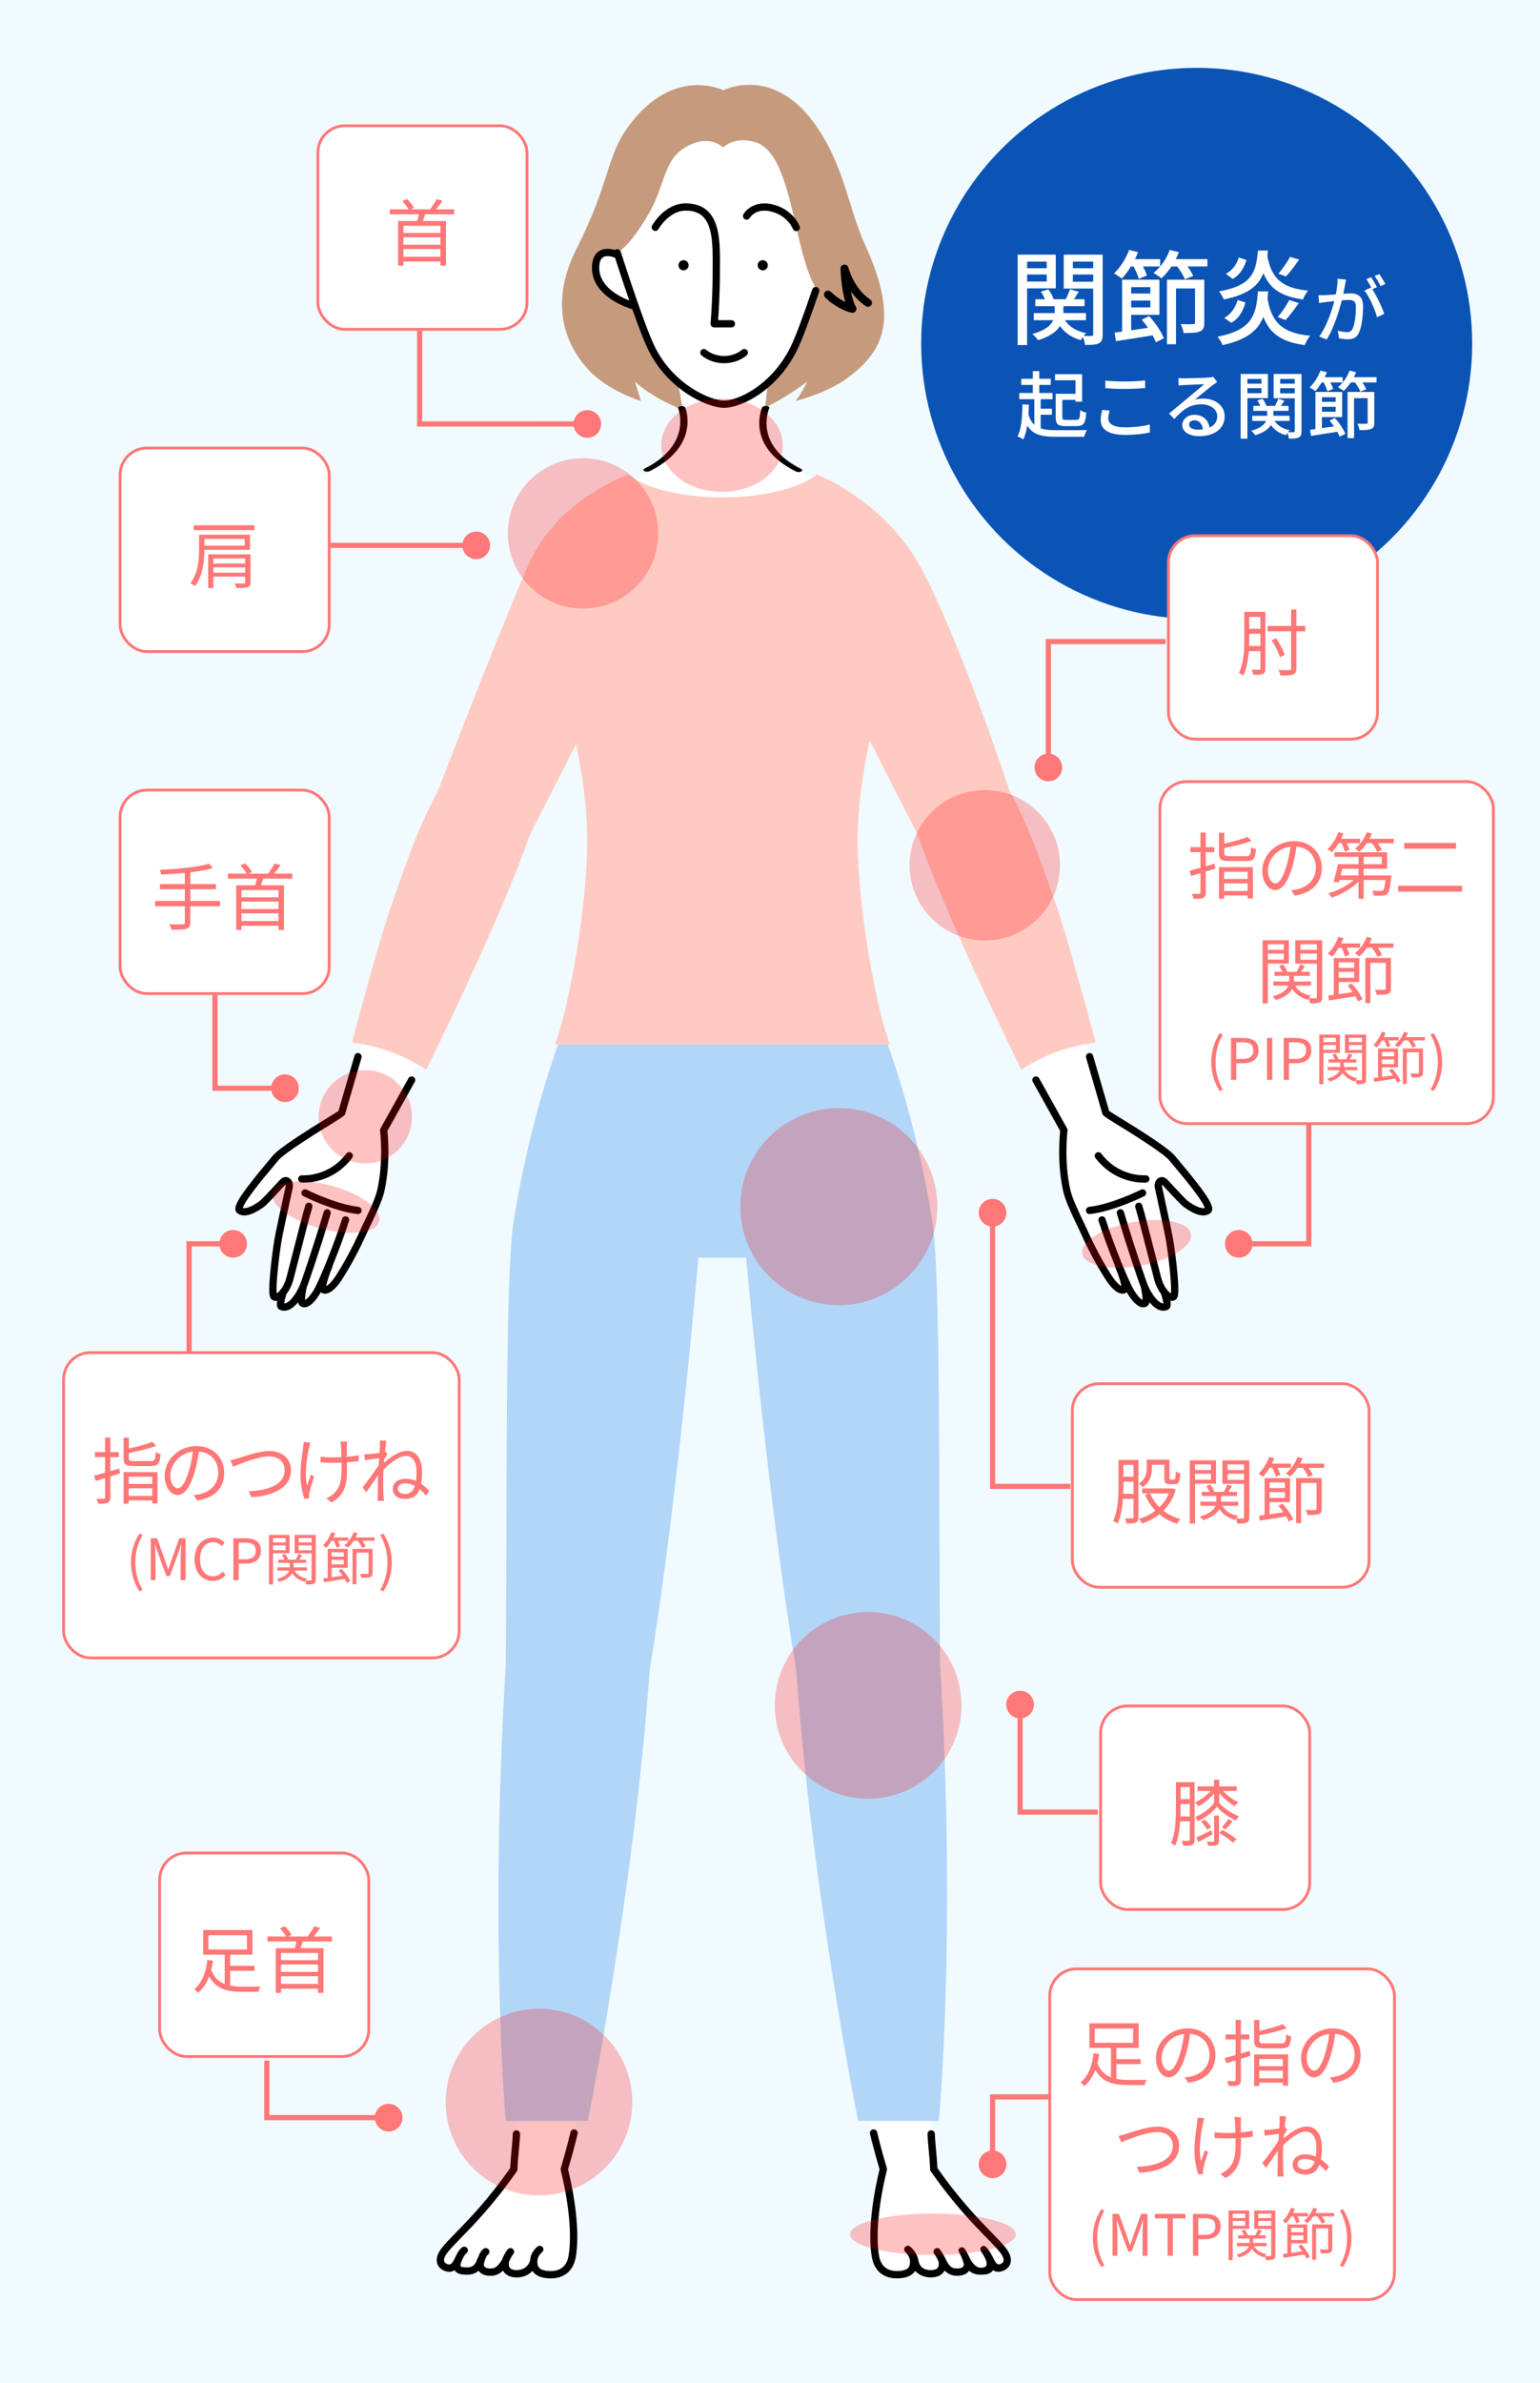
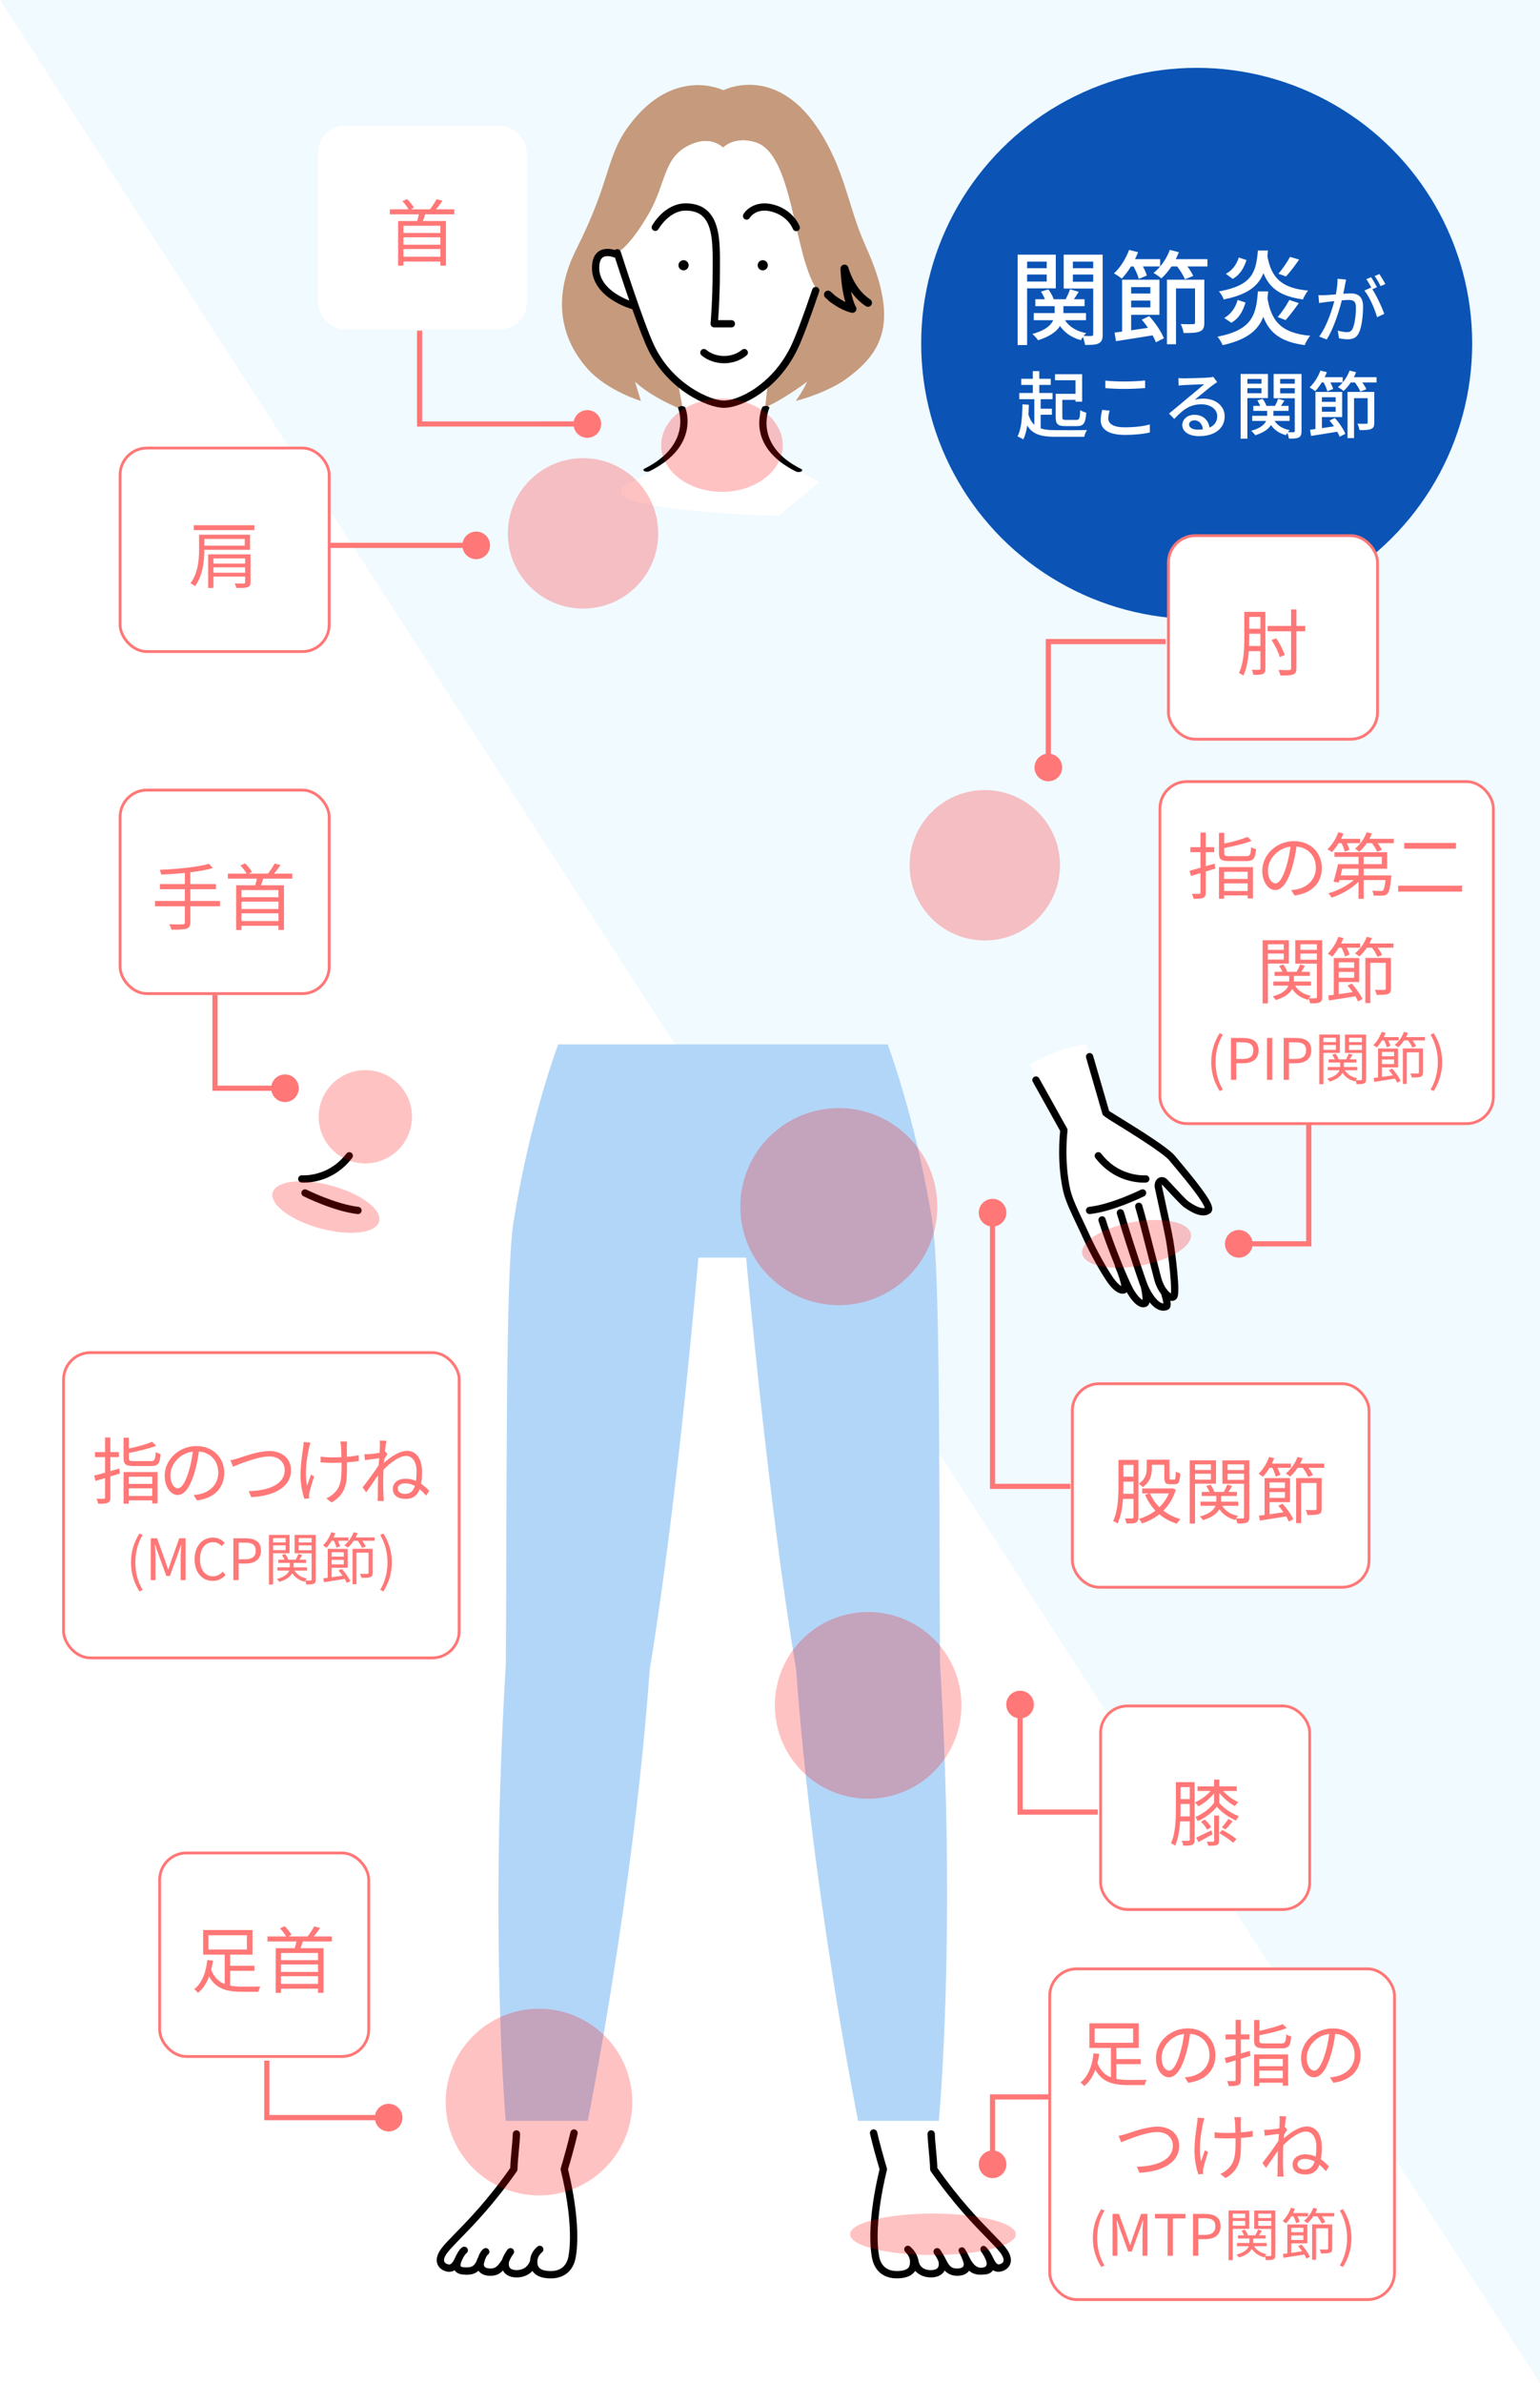
<svg xmlns="http://www.w3.org/2000/svg" fill="none" height="843" viewBox="0 0 545 843" width="545">
-   <path d="m0 0h545v843h-545z" fill="#f0faff" />
+   <path d="m0 0h545v843z" fill="#f0faff" />
  <circle cx="423.5" cy="121.5" fill="#0b54b6" r="97.5" />
  <path d="m223.5 170.5c17.2-8 20.166-19 19.5-23.5 10.166-4.333 29.8-10.4 27 0s12.167 20 20 23.5l-14.5 12c-24.5-.666-69.2-4-52-12z" fill="#fff" />
  <path d="m306.302 86.957c-6.195-13.637-7.196-27.099-16.988-41.717-15.225-22.728-33.312-13.302-33.312-13.302s-17.585-8.892-33.466 12.588c-8.16 11.038-6.283 19.29-18.528 43.546-10.865 21.523-2.009 35.818 4.06 42.543 6.901 7.647 18.752 11.236 18.752 11.236l-2.103-6.834c6.73 6.361 18.756 10.73 18.756 10.73l.01-7.806s-.192-.17-.533-.48c-2.106-1.923-9.897-9.264-12.894-15.349-4.009-8.829-11.604-32.681-11.604-32.681s4.28-1.87 11.177-13.83c6.575-11.402 4.871-20.919 16.139-24.975 6.392-2.3 10.131 1.604 10.131 1.604s3.915-4.191 11.452-1.88c13.331 4.086 13.297 38.977 21.492 51.77-.065.264-.132.53-.201.794-2.507 7.37-5.522 15.813-7.488 19.923-.934 1.954-1.956 3.745-3.043 5.387-2.629 3.552-5.939 6.868-8.085 8.884-1.325 1.244-2.206 1.994-2.206 1.994s-.824 2.75-.908 6.646c8.993-3.148 18.717-10.729 18.717-10.729s-1.495 3.417-4.04 6.833c6.796-1.736 13.957-4.97 17.675-7.668 12.709-9.218 19.459-19.879 7.038-47.224z" fill="#c69a7d" />
  <path d="m307.954 105.924c-5.793-3.788-7.691-11.172-7.71-11.244-.173-.701-.843-1.159-1.561-1.063-.715.096-1.245.717-1.226 1.438.009.336.197 6.823 1.707 11.775-.834-.408-1.818-.967-2.898-1.731-.437-.31-.708-.497-.872-.61-.072-.09-.156-.177-.247-.266-.244-.233-.64-.585-1.21-1.071-.595-.508-1.486-.437-1.994.156-.507.593-.437 1.486.156 1.993.607.518.907.788 1.051.926.106.166.261.33.482.483.113.077.384.262 1.001.699 3.824 2.707 6.693 3.214 6.813 3.235.079.013.157.02.235.02.457 0 .893-.223 1.16-.607.312-.449.338-1.038.065-1.511-.797-1.387-1.354-3.384-1.743-5.422 1.304 1.856 3.02 3.72 5.241 5.171.653.427 1.531.244 1.958-.409s.243-1.531-.41-1.958z" fill="#000" />
  <path d="m230.054 122.11c2.376 4.821 9.898 13.506 9.898 13.506s1.658 8.51 1.906 10.826c.072.673.137 1.333.197 1.984 5.621-.085 11.243-.025 16.861.124 3.768.099 7.531.238 11.295.396.06-.538.124-1.075.194-1.611.302-2.313 1.299-11.719 1.299-11.719h-.133c2.007-1.981 4.48-4.614 6.539-7.394 1.086-1.642 2.108-3.433 3.042-5.387 1.966-4.111 4.979-12.556 7.488-19.924.069-.264.136-.53.201-.794-8.196-12.795-8.16-47.685-21.492-51.77-7.538-2.311-11.451 1.88-11.451 1.88s-3.738-3.905-10.132-1.604c-11.266 4.055-9.564 13.573-16.139 24.975-6.899 11.96-11.177 13.83-11.177 13.83s.096.3.271.843l-.271-.139s-7.353-3.533-7.663 4.177c-.381 9.515 12.32 13.179 13.834 13.582 1.921 5.485 3.928 10.908 5.431 14.218z" fill="#fff" />
  <path d="m289.098 101.567c-.672-.228-1.402.13-1.632.804-3.299 9.698-5.884 16.583-7.474 19.91-3.677 7.687-8.797 12.339-12.444 14.888-4.786 3.344-9.018 4.535-11.381 4.535-2.364 0-6.851-1.409-11.607-4.554-3.937-2.604-9.39-7.297-13.011-14.871-3.821-7.989-11.796-32.989-11.875-33.241-.216-.677-.939-1.051-1.615-.835-.168.053-.315.137-.442.245-1.422-.427-3.652-.785-5.493.321-1.634.982-2.515 2.828-2.623 5.488-.185 4.616 2.283 8.716 7.137 11.859 3.303 2.139 6.611 3.132 7.146 3.284 1.963 5.555 3.978 10.922 5.444 13.988 6.971 14.58 21.211 20.887 26.937 20.887 3.516 0 8.44-1.916 12.853-5 3.902-2.725 9.374-7.694 13.291-15.887 1.657-3.466 4.209-10.258 7.588-20.191.228-.672-.13-1.402-.804-1.632zm-77.026-7.205c.071-1.738.532-2.876 1.373-3.385 1.248-.756 3.289-.171 4.22.216.859 2.667 2.842 8.762 5.043 15.123-3.528-1.37-10.912-5.067-10.636-11.952z" fill="#000" />
  <path d="m242.683 74.513c2.692 0 4.712.715 6.174 2.184 3.435 3.455 3.39 10.814 3.351 17.305-.004.679-.009 1.351-.009 2.01-.005 10.421-.725 18.331-.732 18.41-.032.36.086.718.331.984.243.267.588.42.949.42h6.087c.709 0 1.285-.576 1.285-1.285 0-.71-.576-1.286-1.285-1.286h-4.693c.207-2.749.626-9.274.629-17.243 0-.656.005-1.323.009-1.997.042-6.993.089-14.919-4.099-19.134-1.94-1.952-4.631-2.941-7.996-2.941-7.473 0-11.727 7.537-11.905 7.857-.343.621-.118 1.4.5 1.745.621.345 1.403.12 1.749-.499.036-.065 3.712-6.532 9.656-6.532z" fill="#000" />
  <path d="m282.991 80.056c-.087-.236-2.233-5.802-9.238-7.667-5.972-1.591-9.578 1.522-10.651 3.389-.353.615-.144 1.405.471 1.76.615.353 1.399.146 1.752-.47.089-.151 2.262-3.659 7.766-2.196 5.679 1.512 7.422 5.9 7.492 6.08.192.518.684.837 1.205.837.149 0 .3-.026.449-.081.665-.248 1.004-.989.756-1.654z" fill="#000" />
  <path d="m262.557 123.762c-1.588 1.361-3.948 2.173-6.313 2.173s-4.72-.812-6.301-2.173c-.538-.463-1.35-.403-1.813.135s-.403 1.351.135 1.814c2.035 1.75 5.017 2.794 7.979 2.794s5.946-1.044 7.986-2.794c.538-.463.601-1.274.138-1.814-.462-.538-1.273-.601-1.813-.139z" fill="#000" />
  <path d="m240.105 93.842c0 .994.805 1.8 1.8 1.8.994 0 1.799-.806 1.799-1.8 0-.994-.805-1.8-1.799-1.8-.995 0-1.8.805-1.8 1.8z" fill="#000" />
  <path d="m271.735 93.842c0-.994-.805-1.8-1.8-1.8-.994 0-1.799.805-1.799 1.8 0 .994.805 1.8 1.799 1.8.995 0 1.8-.806 1.8-1.8z" fill="#000" />
  <path d="m241.003 143.68c-.696.071-1.145.407-1.003.753.014.032 1.312 3.275.47 7.521-.77 3.884-3.543 9.435-12.387 13.828-.502.249-.501.653 0 .902.25.125.579.187.908.187s.658-.062.91-.187c4.159-2.065 7.41-4.537 9.662-7.346 1.797-2.239 2.964-4.695 3.473-7.3.865-4.429-.461-7.722-.518-7.859-.142-.344-.821-.567-1.517-.497z" fill="#000" />
  <path d="m283.524 165.908c-8.837-4.39-11.443-9.988-12.072-13.911-.689-4.292.765-7.58.78-7.612.156-.343-.279-.684-.972-.763-.694-.077-1.379.139-1.535.482-.064.14-1.546 3.477-.84 7.953.415 2.632 1.51 5.113 3.253 7.368 2.189 2.832 5.408 5.315 9.569 7.382.251.126.581.187.91.187.33 0 .659-.061.909-.187.502-.248.502-.653 0-.901z" fill="#000" />
  <path d="m182.759 754.9c-.147 3.895-.829 8.702-.917 12.482-11.699 16.734-20.825 23.95-24.464 28.615-3.025 3.879-1.009 5.931 1.09 6.328 1.217.232 2.482-.248 3.747-3.077-1.265 2.829-.125 3.917 1.596 4.078 2.256.211 4.948.316 6.332-3.779-.933 3.268 1.268 4.321 3.614 4.239 2.158-.078 3.288-1.037 5.094-3.826-.502 3.118 1.341 4.271 3.614 4.4 2.428.137 5.349-.969 6.422-4.393-.171 3.772 2.809 4.653 5.685 4.736 3.457.099 6.999-1.403 7.89-6.347 1.035-5.742.855-16.092-2.77-30.974 1.532-5.206 2.646-9.367 3.454-12.806l.978-4.307h-21.346z" fill="#fff" />
  <path d="m203.441 753.317c-.696-.163-1.392.267-1.555.963-.835 3.553-1.959 7.72-3.435 12.737-.065.219-.07.45-.015.672 4.274 17.546 3.349 27.131 2.754 30.437-.811 4.499-4.024 5.354-6.58 5.282-1.844-.053-3.119-.445-3.79-1.167-.474-.511-.684-1.236-.639-2.216 0-.015 0-.029 0-.045 0-.012 0-.024 0-.036-.019-1.127.59-2.296 1.671-3.207.547-.459.617-1.275.158-1.821-.459-.547-1.275-.617-1.822-.158-1.608 1.352-2.54 3.155-2.59 4.982-1.124 3.283-4.146 3.38-5.06 3.327-.692-.039-1.616-.209-2.093-.802-.351-.435-.459-1.116-.327-2.017.465-1.471 1.532-2.863 1.548-2.881.437-.564.336-1.375-.226-1.814-.564-.439-1.377-.338-1.816.225-.056.072-1.333 1.724-1.952 3.625-1.69 2.578-2.485 3.039-3.959 3.09-1.051.036-1.892-.209-2.245-.66-.222-.281-.271-.677-.24-1.078.123-.188.2-.411.209-.651.08-.54.737-2.095 1.107-2.405.608-.344.833-1.114.5-1.734-.337-.63-1.121-.868-1.75-.53-1.016.545-1.762 2.108-2.147 3.294-.098.118-.177.254-.228.408-1.027 3.043-2.642 3.125-4.986 2.905-.456-.042-.787-.171-.888-.344-.139-.237-.118-.866.353-1.918.007-.016.01-.029.017-.045.004-.007.007-.013.01-.02.324-.847 1.173-2.249 1.524-2.523.607-.353.821-1.128.48-1.745-.346-.624-1.135-.85-1.759-.502-1.278.709-2.437 3.321-2.631 3.776 0 0 0 .001-.001.003-1.145 2.557-1.973 2.401-2.326 2.334-.574-.107-1.267-.437-1.491-1.031-.281-.746.139-1.894 1.181-3.231 1.076-1.38 2.694-3.036 4.742-5.13 4.621-4.727 11.604-11.871 19.763-23.54.145-.209.228-.456.233-.712.044-1.945.257-4.235.463-6.45.188-2.032.382-4.132.454-6.012.027-.713-.53-1.315-1.243-1.342-.713-.021-1.314.529-1.342 1.242-.068 1.81-.26 3.876-.445 5.872-.196 2.114-.398 4.296-.462 6.234-7.941 11.308-14.75 18.273-19.27 22.898-2.105 2.153-3.768 3.853-4.931 5.347-2.074 2.661-1.995 4.587-1.562 5.734.511 1.356 1.793 2.35 3.43 2.66 1.064.202 1.94-.034 2.653-.48.406.626 1.215 1.351 2.809 1.5 1.451.135 3.775.353 5.641-1.32.033.046.065.089.098.132.886 1.133 2.439 1.721 4.374 1.651 1.802-.064 3.046-.681 4.191-1.857.123.235.269.458.437.665.848 1.054 2.22 1.665 3.963 1.764 2.017.113 4.36-.492 6.03-2.29.147.226.313.441.5.639 1.176 1.267 3.012 1.92 5.612 1.994.125.003.248.005.372.005 4.766 0 7.975-2.686 8.827-7.415 1.309-7.265.324-18.612-2.705-31.171 1.443-4.916 2.547-9.021 3.375-12.541.163-.696-.267-1.392-.963-1.555z" fill="#000" />
  <path d="m354.916 795.997c-3.639-4.665-12.764-11.881-24.464-28.615-.087-3.78-.768-8.587-.917-12.482l-.019-4.631h-21.346l.979 4.307c.807 3.44 1.921 7.602 3.453 12.806-3.625 14.882-3.805 25.23-2.77 30.974.892 4.944 4.433 6.444 7.89 6.347 2.876-.083 5.857-.964 5.685-4.736 1.073 3.424 3.992 4.53 6.423 4.393 2.273-.129 4.115-1.281 3.613-4.4 1.808 2.787 2.936 3.748 5.094 3.826 2.345.082 4.547-.971 3.615-4.239 1.383 4.095 4.077 3.99 6.331 3.779 1.721-.161 2.861-1.249 1.596-4.078 1.265 2.829 2.53 3.307 3.747 3.077 2.098-.397 4.113-2.449 1.09-6.328z" fill="#fff" />
  <path d="m355.936 795.202c-1.166-1.493-2.827-3.195-4.931-5.348-4.52-4.624-11.33-11.59-19.271-22.897-.063-1.939-.266-4.119-.461-6.234-.185-1.999-.375-4.064-.444-5.874-.027-.698-.6-1.244-1.292-1.244-.017 0-.033 0-.05 0-.713.027-1.27.627-1.243 1.342.072 1.88.266 3.981.455 6.012.205 2.215.416 4.505.462 6.45.005.256.088.502.233.711 8.159 11.669 15.142 18.813 19.763 23.541 2.048 2.094 3.666 3.75 4.743 5.13 1.042 1.337 1.462 2.485 1.18 3.231-.224.594-.918.913-1.491 1.031-.798.167-1.484-1.004-2.045-2.163-.515-1.068-1.446-2.965-2.742-4.122-.23-.206-.953-.557-1.577.118-.483.525-.202 1.409.041 1.735.876 1.176 3.106 4.758 1.102 5.418-2.236.735-3.884-.619-5.214-3.313-.551-1.118-1.179-2.46-1.779-3.24-.521-.678-1.309-.524-1.664-.289-.632.418-.566 1.09-.204 1.755 1.356 2.485 1.441 3.613 1.565 3.801.031.402-.021.797-.24 1.079-.353.45-1.191.697-2.245.659-1.474-.051-2.455-.311-3.788-3.09-.866-1.801-2.069-3.553-2.124-3.625-.439-.562-1.25-.663-1.813-.226-.564.437-.665 1.249-.228 1.813.01.014 1.081 1.409 1.547 2.883.132.902.024 1.582-.327 2.017-.477.592-1.4.763-2.093.803-.912.053-4.1.087-4.717-3.327-.324-1.8-1.325-3.632-2.932-4.985-.547-.459-1.363-.389-1.822.158-.46.547-.364 1.334.157 1.822 2.419 2.264 1.509 4.991 1.034 5.502-.67.722-1.946 1.116-3.79 1.167-2.555.071-5.768-.783-6.58-5.282-.596-3.307-1.52-12.891 2.754-30.438.054-.221.048-.452-.015-.671-1.477-5.016-2.6-9.181-3.435-12.737-.163-.696-.86-1.126-1.554-.964-.696.163-1.127.859-.964 1.555.828 3.522 1.932 7.629 3.375 12.541-3.028 12.559-4.014 23.906-2.705 31.171.852 4.729 4.061 7.415 8.828 7.415.121 0 .246-.002.372-.005 2.6-.074 4.435-.727 5.611-1.993.185-.201.353-.413.501-.64 1.669 1.798 4.014 2.405 6.03 2.29 1.743-.098 3.114-.708 3.962-1.763.168-.208.314-.431.437-.666 1.144 1.175 2.388 1.792 4.191 1.857 1.934.07 3.486-.518 4.374-1.651.033-.043.065-.086.098-.132 1.867 1.673 4.191 1.455 5.641 1.32 1.596-.149 2.405-.874 2.809-1.5.713.446 1.589.682 2.653.48 1.637-.31 2.919-1.304 3.43-2.66.432-1.148.513-3.073-1.561-5.733z" fill="#000" />
  <path d="m181.707 432.463c-2.847 17.992-2.283 93.653-2.698 156.386-5.858 95.72-.043 161.418-.043 161.418h29.042s16.301-80.772 21.911-159.493c10.186-61.934 17.236-145.883 17.236-145.883h16.898s7.684 86.112 17.716 145.883c5.61 78.721 21.91 159.493 21.91 159.493h28.561s6.297-65.698.438-161.418c-.414-62.733.15-138.394-2.697-156.386-5.009-31.649-13.133-55.595-15.822-63.005h-116.628c-2.69 7.41-10.814 31.356-15.822 63.005z" fill="#b2d6f8" />
  <path d="m414.894 409.788c-3.064-3.841-23.37-15.678-23.487-15.974l-7.099-24.464c-2.767.509-6.819 1.416-10.685 2.869-3.843 1.445-7.045 3.12-9.199 4.366l12.095 23.23s-1.38 10.688.991 21.286c.914 4.081 4.103 10.172 5.87 14.029.715 1.561 4.133 9.324 8.913 16.732 1.867 2.893 3.874 4.777 5.295 4.481 1.822-.379-1.723-8.558-1.723-8.558l.048-.144c1.812 4.432 3.476 8.107 4.361 9.535 1.105 1.784 3.263 4.739 4.948 3.849 1.02-.538-.199-5.783-.199-5.783s4.609 8.317 7.734 6.925c.778-.346-.396-4.109-.687-5.003 1.28 1.558 2.619 2.084 3.263 1.53 1.159-.996-.588-15.023-1.392-19.836-.567-3.395-3.997-18.931-4.002-18.967-.281-1.754 1.083-2.959 2.3-1.666 1.925 2.043 6.337 6.952 7.634 7.862 1.917 1.344 5.542 3.593 7.621 2.098s-10.224-15.419-12.6-18.398z" fill="#fff" />
  <path d="m417.673 411.125c-.785-.935-1.406-1.676-1.774-2.139-2.134-2.675-11.092-8.376-20.454-14.14-1.222-.753-2.391-1.473-2.927-1.819l-5.684-19.582c-.199-.683-.912-1.075-1.592-.876-.682.197-1.075.91-.876 1.592l5.807 20.011c.01.038.024.076.038.112.124.316 1.42 1.234 3.887 2.752 5.279 3.25 17.642 10.86 19.792 13.555.389.486 1.016 1.237 1.813 2.187 1.839 2.194 4.618 5.51 6.889 8.529 2.859 3.8 3.601 5.395 3.789 6.007-.735.22-2.375.105-5.771-2.279-.899-.631-4.004-3.989-5.86-5.996-.607-.657-1.152-1.246-1.577-1.697-.87-.924-2.026-1.193-3.015-.706-1.133.559-1.732 1.949-1.491 3.454.005.028.044.212.118.55 2.181 9.941 3.562 16.487 3.886 18.431.969 5.784 2.04 15.858 1.714 18.456-.305-.153-.727-.487-1.183-1.015-.094-.247-.258-.449-.462-.591-.652-.912-1.32-2.204-1.791-3.918-.266-.964-1.008-3.87-1.867-7.239-1.723-6.749-4.083-15.993-4.852-18.415-.215-.677-.938-1.051-1.615-.836-.677.214-1.051.937-.836 1.614.747 2.35 3.095 11.553 4.811 18.272.898 3.519 1.608 6.299 1.88 7.284.595 2.155 1.481 3.855 2.444 5.087.413 1.282.73 2.611.804 3.332-.194.009-.434-.041-.723-.166-1.983-.852-4.153-4.408-5.189-7.324-.406-1.145-4.082-11.569-8.071-24.939-.202-.68-.92-1.067-1.599-.863-.68.202-1.068.918-.864 1.599 4.006 13.431 7.703 23.914 8.113 25.064.111.315.234.636.366.958.006.032.011.067.018.099.385 1.666.617 3.474.57 4.318-.5-.208-1.565-1.072-2.975-3.351-1.851-2.988-7.297-16.305-10.125-25.325-.212-.677-.934-1.054-1.611-.841-.677.212-1.054.934-.842 1.611 1.495 4.768 3.725 10.743 5.792 15.817-.003.178.029.36.105.535 1.124 2.595 2.002 5.383 2.132 6.653-.693-.353-1.92-1.421-3.444-3.784-4.403-6.824-7.591-13.853-8.638-16.163-.074-.163-.136-.3-.185-.408-.379-.828-.823-1.755-1.291-2.736-1.695-3.548-3.807-7.965-4.494-11.038-2.29-10.241-.984-20.736-.97-20.841.036-.272-.019-.55-.153-.79l-9.891-17.745c-.347-.62-1.128-.843-1.749-.497-.62.346-.843 1.128-.497 1.748l9.69 17.382c-.235 2.136-1.092 11.678 1.061 21.304.75 3.357 2.931 7.918 4.682 11.585.465.971.904 1.888 1.274 2.697.048.105.108.239.181.398 1.067 2.353 4.313 9.513 8.821 16.496 1.539 2.384 3.791 5.101 6.067 5.101.191 0 .379-.019.569-.059.352-.073.662-.243.909-.488.156.289.296.538.423.74 2.228 3.598 4.045 4.626 5.392 4.626.477 0 .893-.128 1.25-.317.552-.291.85-.812.991-1.464.968 1.181 2.046 2.122 3.171 2.606.579.248 1.162.373 1.731.373.538 0 1.064-.111 1.565-.334 1.167-.519 1.121-1.986.903-3.202.18.035.358.055.531.055.552 0 1.053-.178 1.457-.526.634-.545.852-1.548.831-3.829-.012-1.448-.13-3.384-.349-5.752-.382-4.133-1.017-8.884-1.445-11.443-.333-1.985-1.721-8.575-3.912-18.557-.048-.222-.08-.369-.094-.432-.041-.285 0-.487.046-.605.018.015.035.032.054.053.42.445.959 1.03 1.559 1.678 2.916 3.153 5.23 5.623 6.27 6.353 4.092 2.871 7.07 3.555 9.11 2.092.418-.3.686-.763.753-1.306.265-2.112-2.698-6.509-11.325-16.799z" fill="#000" />
  <path d="m404.722 418.362c.505 0 .817-.024.886-.031.706-.062 1.227-.684 1.165-1.39-.06-.706-.682-1.231-1.388-1.171-.024.002-2.364.184-5.459-.682-4.107-1.148-7.544-3.503-10.216-7-.432-.564-1.237-.672-1.801-.242-.564.431-.672 1.238-.242 1.802 6.121 8.009 14.353 8.714 17.055 8.714z" fill="#000" />
  <path d="m384.323 428.351c.074.657.631 1.142 1.275 1.142.048 0 .096-.004.146-.009 8.387-.944 18.75-6.1 19.187-6.319.634-.319.891-1.091.572-1.726s-1.09-.892-1.726-.573c-.103.051-10.387 5.17-18.323 6.064-.706.079-1.213.717-1.133 1.421z" fill="#000" />
  <path d="m127.988 369.35-7.099 24.464c-.117.296-20.423 12.133-23.487 15.974-2.376 2.979-14.679 16.904-12.6 18.399 2.079 1.494 5.704-.755 7.62-2.098 1.298-.911 5.709-5.819 7.634-7.862 1.217-1.293 2.581-.086 2.3 1.666-.005.037-3.435 15.573-4.002 18.967-.805 4.813-2.55 18.84-1.392 19.836.644.555 1.983.029 3.264-1.531-.292.895-1.466 4.657-.688 5.003 3.125 1.392 7.734-6.924 7.734-6.924s-1.219 5.245-.199 5.783c1.685.89 3.843-2.064 4.948-3.85.885-1.427 2.549-5.102 4.361-9.535l.048.144s-3.547 8.179-1.723 8.558c1.423.297 3.428-1.589 5.295-4.48 4.78-7.406 8.196-15.171 8.913-16.732 1.767-3.857 4.956-9.948 5.87-14.029 2.371-10.598.991-21.287.991-21.287l12.095-23.23c-2.154-1.247-5.356-2.92-9.199-4.365-3.866-1.455-7.918-2.36-10.685-2.869z" fill="#fff" />
-   <path d="m146.294 380.949c-.621-.347-1.404-.124-1.748.497l-9.892 17.745c-.134.24-.187.517-.152.79.013.104 1.321 10.601-.971 20.842-.687 3.072-2.797 7.489-4.492 11.037-.47.982-.912 1.909-1.292 2.737-.05.108-.112.245-.185.408-1.048 2.31-4.236 9.34-8.639 16.161-1.526 2.364-2.751 3.432-3.444 3.785.129-1.27 1.008-4.059 2.133-6.654.075-.175.108-.356.104-.535 2.067-5.073 4.297-11.048 5.792-15.817.212-.677-.165-1.398-.842-1.611-.677-.212-1.398.165-1.611.842-2.826 9.019-8.273 22.337-10.123 25.324-1.412 2.28-2.477 3.142-2.975 3.351-.047-.843.185-2.651.57-4.317.009-.035.014-.067.019-.102.132-.322.254-.641.365-.956.408-1.15 4.105-11.628 8.113-25.064.202-.68-.184-1.397-.864-1.599-.681-.202-1.397.185-1.599.864-3.989 13.374-7.665 23.795-8.071 24.939-1.036 2.915-3.204 6.473-5.189 7.324-.289.125-.529.173-.723.166.074-.722.392-2.05.804-3.332.965-1.233 1.851-2.933 2.444-5.087.272-.986.98-3.766 1.878-7.283 1.716-6.721 4.064-15.923 4.812-18.273.214-.677-.16-1.401-.837-1.615s-1.398.16-1.614.837c-.77 2.42-3.13 11.665-4.853 18.417-.858 3.366-1.601 6.273-1.866 7.236-.472 1.714-1.14 3.007-1.791 3.918-.204.143-.367.345-.463.592-.456.528-.878.862-1.183 1.014-.326-2.598.746-12.671 1.714-18.456.326-1.951 1.709-8.507 3.893-18.46.069-.318.107-.49.111-.516.242-1.51-.356-2.9-1.489-3.459-.989-.486-2.145-.216-3.015.706-.425.451-.97 1.041-1.577 1.697-1.855 2.006-4.96 5.364-5.86 5.996-3.397 2.384-5.034 2.499-5.771 2.28.189-.614.932-2.208 3.79-6.008 2.271-3.018 5.05-6.335 6.889-8.529.797-.949 1.426-1.7 1.813-2.187 2.15-2.693 14.513-10.305 19.794-13.554 2.465-1.519 3.761-2.436 3.885-2.751.014-.036.028-.074.038-.112l5.807-20.011c.197-.682-.194-1.395-.876-1.592-.682-.199-1.395.194-1.592.876l-5.684 19.582c-.536.347-1.704 1.066-2.927 1.819-9.362 5.762-18.32 11.465-20.455 14.14-.368.463-.989 1.204-1.774 2.14-8.627 10.287-11.588 14.682-11.324 16.793.069.542.336 1.006.752 1.306 2.038 1.464 5.019.78 9.11-2.091 1.042-.73 3.354-3.2 6.271-6.354.6-.649 1.14-1.232 1.56-1.678.019-.02.038-.037.053-.053.046.12.088.321.046.605-.013.06-.042.199-.089.403-1.27 5.788-3.467 15.899-3.916 18.587-.428 2.559-1.061 7.31-1.445 11.443-.219 2.367-.338 4.302-.35 5.752-.021 2.281.197 3.284.831 3.829.405.348.907.526 1.459.526.171 0 .35-.019.531-.055-.218 1.215-.264 2.681.903 3.202.5.223 1.026.334 1.565.334.569 0 1.151-.125 1.731-.373 1.126-.484 2.202-1.425 3.171-2.606.14.653.438 1.173.99 1.464.357.189.773.317 1.25.317 1.347 0 3.164-1.028 5.392-4.624.125-.202.268-.453.424-.741.246.247.557.417.908.491.19.039.379.058.569.058 2.276 0 4.53-2.717 6.068-5.101 4.506-6.981 7.752-14.141 8.818-16.494.072-.159.134-.293.182-.399.372-.809.811-1.728 1.275-2.7 1.752-3.666 3.932-8.227 4.683-11.583 2.152-9.628 1.295-19.168 1.061-21.304l9.689-17.381c.346-.621.123-1.404-.497-1.749z" fill="#000" />
  <path d="m124.627 409.648c.432-.564.324-1.371-.24-1.802s-1.371-.323-1.801.242c-2.672 3.497-6.111 5.852-10.216 7-3.095.866-5.437.684-5.459.682-.706-.06-1.328.461-1.39 1.168s.459 1.331 1.167 1.393c.069.007.381.031.886.031 2.703 0 10.934-.705 17.055-8.714z" fill="#000" />
  <path d="m107.364 423.165c.437.219 10.8 5.375 19.186 6.319.05.005.098.009.146.009.646 0 1.201-.485 1.275-1.142.079-.706-.428-1.342-1.133-1.421-7.927-.893-18.22-6.013-18.323-6.064-.634-.317-1.407-.062-1.724.574-.317.634-.062 1.407.573 1.725z" fill="#000" />
-   <path d="m373.808 320.36c-4.493-12.529-7.874-24.226-16.602-40.839 0 0-18.614-56.278-32.038-79.983-11.661-20.592-31.961-30.101-36.077-31.658-.634.487-1.323.953-2.063 1.399-7.115 4.287-18.949 6.673-31.36 6.673s-24.119-2.362-31.246-6.608c-.784-.466-1.512-.955-2.177-1.465-4.11 1.554-25.854 10.58-35.115 31.657-10.959 24.941-32.038 79.983-32.038 79.983-8.728 16.614-12.11 28.31-16.602 40.839-4.252 11.863-13.93 48.449-13.93 48.449s1.353.159 3.428.541c2.767.509 6.819 1.416 10.685 2.869 3.843 1.445 7.045 3.12 9.199 4.366 1.886 1.092 2.967 1.858 2.967 1.858s26.081-52.565 36.572-82.869c.262-.757 7.718-15.047 16.444-32.263 1.6 7.345 4.325 22.264 3.934 37.164-.73 27.818-7.972 60.765-11.426 68.983h118.61c-3.454-8.218-10.696-41.163-11.426-68.983-.416-15.858 2.698-31.739 4.227-38.485 9.01 17.8 16.845 32.808 17.113 33.584 10.491 30.304 36.571 82.869 36.571 82.869s1.082-.766 2.967-1.858c2.155-1.248 5.357-2.921 9.199-4.366 3.867-1.455 7.919-2.36 10.685-2.869 2.078-.382 3.428-.541 3.428-.541s-9.675-36.586-13.929-48.449z" fill="#ffcac2" />
  <g fill="#f00" fill-opacity=".24">
    <circle cx="129.287" cy="395.069" r="16.511" />
    <ellipse cx="255.5" cy="157.5" rx="21.5" ry="16.5" />
    <circle cx="348.512" cy="306.095" r="26.601" />
    <circle cx="296.856" cy="426.856" r="34.856" />
    <circle cx="307.235" cy="603.286" r="33.021" />
    <ellipse cx="330.167" cy="790.406" rx="29.352" ry="7.338" />
    <circle cx="190.744" cy="743.626" r="33.021" />
    <circle cx="206.337" cy="188.685" r="26.601" />
    <ellipse cx="402.145" cy="439.981" rx="19.535" ry="7.814" transform="matrix(.984 -.179 .179 .984 -72.244 79.067)" />
    <ellipse cx="19.535" cy="7.814" rx="19.535" ry="7.814" transform="matrix(-.965 -.262 -.262 .965 136.234 424.586)" />
  </g>
  <path d="m163.627 192.934c0-2.702 2.191-4.892 4.892-4.892 2.702 0 4.892 2.19 4.892 4.892 0 2.701-2.19 4.892-4.892 4.892-2.701 0-4.892-2.191-4.892-4.892zm-48.127-.918h53.019v1.835h-53.019z" fill="#f77" />
  <rect fill="#fff" height="72" rx="9.5" width="74" x="42.5" y="158.5" />
  <path d="m86.61 190.641h-14.28v2.389h14.28zm1.875 3.853h-16.155c-.026 3.827-.539 9.22-3.339 12.893-.334-.334-1.13-.873-1.618-1.053 2.774-3.57 3.082-8.501 3.082-12.046v-5.136h18.03zm-12.944 8.116h11.224v-1.901h-11.224zm11.224-5.06h-11.224v1.824h11.224zm1.901-1.438v9.862c0 1.002-.257 1.49-1.053 1.747-.77.282-2.055.282-3.981.282-.077-.462-.36-1.13-.616-1.592 1.49.026 2.851.026 3.236.026.385-.026.514-.129.514-.463v-2.003h-11.224v4.032h-1.875v-11.891zm-20.084-10.299h21.445v1.721h-21.445z" fill="#f77" />
  <rect height="72" rx="9.5" stroke="#f77" width="74" x="42.5" y="158.5" />
  <rect fill="#fff" height="72" rx="9.5" width="74" x="389.5" y="603.5" />
  <path d="m417.763 642.576h3.288v-4.392h-3.236v1.413c0 .924 0 1.926-.052 2.979zm3.288-10.376h-3.236v4.238h3.236zm1.721-1.747v20.29c0 .976-.206 1.541-.848 1.875-.616.283-1.541.334-3.185.308-.051-.436-.308-1.258-.539-1.746 1.13.051 2.106.051 2.414.025.308-.025.437-.128.437-.488v-6.395h-3.39c-.206 3.005-.694 6.19-1.772 8.604-.309-.257-1.053-.693-1.49-.847 1.644-3.596 1.746-8.733 1.746-12.482v-9.144zm8.732 3.827v3.519c1.798 2.054 4.443 3.801 6.934 4.7-.333.411-.77 1.079-1.027 1.541-2.388-1.053-5.188-2.954-6.755-4.906-1.438 1.875-4.032 3.879-6.729 5.137-.205-.437-.616-1.104-.924-1.49 2.697-1.104 5.291-3.082 6.652-5.034v-3.313c-1.516 1.875-3.673 3.622-5.599 4.572-.257-.437-.822-1.079-1.207-1.413 1.952-.796 4.135-2.337 5.573-4.006h-4.623v-1.644h5.856v-2.388h1.849v2.388h6.164v1.644h-4.854c1.438 1.592 3.595 3.133 5.445 3.955-.411.308-.951.95-1.233 1.387-1.875-.976-4.032-2.8-5.522-4.649zm2.157 12.919-1.232-.796c.744-.796 1.772-2.106 2.311-2.98l1.464.899c-.796 1.053-1.772 2.132-2.543 2.877zm-8.655-2.723 1.336-.796c.899.771 1.874 1.875 2.26 2.723l-1.413.873c-.359-.848-1.284-2.003-2.183-2.8zm3.673 3.005.436 1.439c-1.72.924-3.467 1.9-4.982 2.696l-.822-1.541c1.387-.616 3.364-1.618 5.368-2.594zm1.001 3.699v-8.912h1.721v8.937c0 .848-.154 1.259-.77 1.49-.617.257-1.567.257-3.031.257-.077-.411-.334-1.027-.539-1.438 1.053.025 1.977.025 2.286.025.256-.025.333-.102.333-.359zm1.798-2.697 1.105-1.13c1.72.899 3.903 2.286 5.008 3.262l-1.182 1.284c-1.053-.976-3.21-2.44-4.931-3.416z" fill="#f77" />
  <rect height="72" rx="9.5" stroke="#f77" width="74" x="389.5" y="603.5" />
  <rect fill="#fff" height="72" rx="9.5" width="74" x="42.5" y="279.5" />
  <path d="m77.873 318.73v1.875h-10.53v5.702c0 1.361-.411 1.926-1.361 2.234-.95.308-2.594.36-5.291.334-.154-.539-.514-1.387-.822-1.901 2.157.077 4.161.052 4.751.026.565 0 .796-.18.796-.719v-5.676h-10.556v-1.875h10.556v-4.161h-8.835v-1.823h8.835v-3.955c-2.825.308-5.727.488-8.373.616-.077-.514-.308-1.258-.488-1.695 6.061-.283 13.509-.95 17.362-2.157l1.438 1.515c-2.183.668-4.982 1.156-8.013 1.515v4.161h9.092v1.823h-9.092v4.161zm20.675-1.31v-2.542h-13.098v2.542zm-13.098 8.399h13.098v-2.723h-13.098zm13.098-4.238v-2.62h-13.098v2.62zm4.906-10.761h-10.273c-.282.821-.539 1.643-.848 2.362h8.167v15.796h-1.952v-1.464h-13.098v1.464h-1.875v-15.796h6.729c.231-.744.462-1.618.616-2.362h-10.273v-1.773h6.626c-.514-.873-1.387-2.029-2.183-2.902l1.669-.719c.925.899 1.952 2.157 2.414 3.031l-1.104.59h6.78c.822-1.053 1.772-2.517 2.337-3.57l2.08.54c-.694 1.079-1.515 2.157-2.286 3.03h6.472z" fill="#f77" />
  <rect height="72" rx="9.5" stroke="#f77" width="74" x="42.5" y="279.5" />
  <rect fill="#fff" height="72" rx="9.5" width="74" x="112.5" y="44.5" />
  <path d="m155.865 82.42v-2.543h-13.098v2.543zm-13.098 8.398h13.098v-2.722h-13.098zm13.098-4.238v-2.62h-13.098v2.62zm4.906-10.761h-10.274c-.282.822-.539 1.644-.847 2.363h8.167v15.795h-1.952v-1.464h-13.098v1.464h-1.875v-15.795h6.729c.231-.745.462-1.618.616-2.363h-10.273v-1.772h6.626c-.513-.873-1.387-2.029-2.183-2.902l1.67-.719c.924.899 1.951 2.157 2.414 3.031l-1.105.591h6.781c.822-1.053 1.772-2.517 2.337-3.57l2.08.539c-.693 1.079-1.515 2.157-2.286 3.031h6.473z" fill="#f77" />
-   <rect height="72" rx="9.5" stroke="#f77" width="74" x="112.5" y="44.5" />
  <rect fill="#fff" height="72" rx="9.5" width="105" x="379.5" y="489.5" />
  <path d="m397.52 528.447h3.622v-4.289h-3.57v1.464c0 .874 0 1.824-.052 2.825zm3.622-10.221h-3.57v4.16h3.57zm1.746-1.773v20.239c0 1.001-.205 1.592-.873 1.926-.617.308-1.644.334-3.339.334-.077-.462-.334-1.336-.591-1.798 1.182.026 2.235.026 2.569 0 .359-.026.488-.128.488-.488v-6.421h-3.724c-.206 3.057-.745 6.293-1.927 8.733-.359-.309-1.104-.72-1.566-.899 1.746-3.596 1.9-8.707 1.9-12.457v-9.169zm4.751 1.721v1.284c0 2.209-.539 4.88-3.261 6.652-.283-.359-1.002-1.027-1.387-1.258 2.44-1.567 2.825-3.673 2.825-5.419v-3.057h8.064v6.37c0 .565.052.668.437.668h1.207c.437 0 .514-.334.591-2.877.359.308 1.104.565 1.592.694-.154 3.056-.616 3.826-1.952 3.826h-1.72c-1.516 0-1.978-.488-1.978-2.286v-4.597zm6.01 10.145h-6.652c.771 1.824 1.901 3.467 3.313 4.854 1.413-1.361 2.569-2.979 3.339-4.854zm1.233-1.849 1.233.514c-.899 3.03-2.44 5.496-4.392 7.422 1.721 1.336 3.775 2.363 6.061 2.979-.436.36-1.027 1.156-1.284 1.644-2.363-.719-4.443-1.875-6.215-3.339-1.849 1.464-3.955 2.543-6.138 3.262-.206-.488-.694-1.259-1.105-1.644 2.08-.591 4.109-1.566 5.856-2.902-1.515-1.592-2.748-3.467-3.673-5.599l1.516-.488h-2.517v-1.772h10.324zm13.664-8.424h-5.625v1.977h5.625zm-5.625 5.419h5.625v-2.132h-5.625zm7.422 1.413h-7.422v14.1h-1.875v-22.37h9.297zm4.084-1.362h5.83v-2.183h-5.83zm5.83-5.47h-5.83v1.977h5.83zm1.875-1.438v20.084c0 1.027-.205 1.592-.899 1.926-.642.308-1.746.334-3.364.334-.052-.462-.283-1.207-.514-1.695-.103.154-.206.308-.257.436-2.517-.667-4.392-2.003-5.573-3.852-.745 1.438-2.363 2.876-5.779 3.929-.231-.359-.745-.95-1.13-1.284 3.621-1.001 5.034-2.465 5.548-3.801h-5.317v-1.464h5.599v-.231-1.772h-5.162v-1.438h2.748c-.257-.668-.694-1.49-1.156-2.081l1.49-.488c.616.797 1.207 1.85 1.387 2.569h3.338c.437-.796.976-1.849 1.233-2.62l1.721.565c-.437.694-.899 1.438-1.31 2.055h3.031v1.438h-5.625v1.798.205h6.061v1.464h-5.65c1.079 1.824 3.005 3.082 5.625 3.596-.231.205-.514.539-.745.847 1.079.052 2.08.052 2.388.026.334 0 .437-.128.437-.488v-11.763h-7.653v-8.295zm8.142 2.645h-.976c-.72 1.207-1.541 2.311-2.338 3.159-.359-.283-1.104-.796-1.566-1.053 1.566-1.49 2.953-3.724 3.75-5.959l1.797.463c-.231.642-.513 1.284-.822 1.9h6.729v1.49h-4.751c.462.873.822 1.823 1.002 2.491l-1.618.617c-.18-.797-.668-2.055-1.207-3.108zm4.468 5.162h-5.444v1.978h5.444zm-5.444 5.471h5.444v-2.055h-5.444zm3.082 2.774 1.489-.72c1.567 1.67 3.134 3.93 3.827 5.497l-1.592.821c-.231-.539-.54-1.155-.925-1.823-3.39.565-6.832 1.104-9.349 1.49l-.282-1.747c.591-.077 1.258-.154 1.977-.257v-13.021h9.015v8.501h-7.242v4.289c1.541-.231 3.21-.488 4.905-.719-.565-.822-1.181-1.618-1.823-2.311zm15.358-9.786v10.839c0 1.053-.205 1.592-1.001 1.9-.771.308-2.055.334-4.058.334-.077-.539-.334-1.284-.617-1.798 1.541.052 2.928.052 3.313.026.411 0 .54-.129.54-.488v-9.066h-5.445v14.203h-1.772v-15.95zm-7.602-5.111h8.501v1.49h-5.573c.668.899 1.258 1.849 1.566 2.594l-1.669.642c-.308-.873-1.13-2.183-1.926-3.236h-1.798c-.796 1.207-1.721 2.286-2.671 3.108-.334-.309-1.104-.848-1.541-1.105 1.772-1.412 3.339-3.544 4.161-5.856l1.823.463c-.257.642-.539 1.284-.873 1.9z" fill="#f77" />
  <rect height="72" rx="9.5" stroke="#f77" width="105" x="379.5" y="489.5" />
  <rect fill="#fff" height="108" rx="9.5" width="140" x="22.5" y="478.5" />
  <path d="m42.212 519.496.231 1.772-3.39 1.053v7.396c0 1.079-.257 1.593-.925 1.901-.642.308-1.669.36-3.39.334-.077-.488-.334-1.259-.591-1.747 1.156.026 2.235.026 2.543 0 .359 0 .488-.102.488-.488v-6.831c-1.207.359-2.337.693-3.339 1.001l-.539-1.849c1.079-.282 2.414-.642 3.878-1.053v-5.522h-3.57v-1.772h3.57v-5.162h1.875v5.162h3.005v1.772h-3.005v4.957c1.027-.282 2.106-.591 3.159-.924zm11.66 2.902h-8.321v2.542h8.321zm-8.321 6.806h8.321v-2.697h-8.321zm-1.823 2.748v-11.198h12.02v11.095h-1.875v-1.079h-8.321v1.182zm3.827-15.076h5.753c1.413 0 1.644-.437 1.798-3.211.437.334 1.233.617 1.746.745-.282 3.339-.873 4.212-3.416 4.212h-5.984c-2.928 0-3.724-.565-3.724-2.773v-7.243h1.875v3.827c3.031-.642 6.292-1.541 8.219-2.389l1.464 1.413c-2.594 1.027-6.344 1.9-9.682 2.542v1.85c0 .873.308 1.027 1.952 1.027zm31.796 4.135c0 5.393-3.544 8.989-9.631 9.785l-1.207-1.9c.822-.077 1.618-.206 2.209-.334 3.288-.745 6.524-3.185 6.524-7.628 0-3.878-2.491-7.089-6.857-7.448-.334 2.388-.822 5.008-1.541 7.396-1.567 5.291-3.596 7.988-5.984 7.988-2.286 0-4.572-2.62-4.572-6.857 0-5.574 4.957-10.454 11.223-10.454 6.01 0 9.837 4.238 9.837 9.452zm-19.057.822c0 3.236 1.49 4.674 2.645 4.674 1.207 0 2.568-1.721 3.878-6.061.642-2.132 1.156-4.572 1.438-6.935-4.931.617-7.962 4.829-7.962 8.322zm21.24-5.24c.925-.179 1.849-.436 2.825-.744 2.183-.694 7.217-2.543 10.967-2.543 4.263 0 7.654 2.465 7.654 6.78 0 6.139-6.138 9.118-14.049 9.554l-.925-2.131c6.729-.18 12.739-2.209 12.739-7.474 0-2.697-2.003-4.803-5.47-4.803-4.212 0-10.761 2.8-12.79 3.621zm41.299-6.626c-.051.437-.077.95-.077 1.515-.026.565 0 2.286.026 3.879 1.515-.129 2.979-.309 4.186-.591v2.106c-1.182.18-2.62.334-4.161.436v.899c0 5.908 0 10.094-5.445 13.304l-1.875-1.464c.822-.334 1.875-.976 2.492-1.592 2.748-2.414 2.902-5.316 2.902-10.248 0-.231 0-.488 0-.796-1.104.052-2.209.077-3.262.077-1.233 0-3.056-.077-4.16-.154v-2.054c1.104.179 2.748.282 4.135.282 1.053 0 2.157-.026 3.236-.077-.026-1.618-.103-3.339-.155-3.981-.051-.591-.154-1.13-.231-1.541zm-12.996.385c-.128.488-.308 1.182-.436 1.67-.822 3.724-1.696 9.348-.72 13.56.36-1.078.899-2.645 1.387-3.929l1.105.668c-.617 1.798-1.387 4.417-1.67 5.676-.102.385-.154.873-.128 1.155.026.257.051.617.077.874l-1.747.205c-.513-1.567-1.361-4.905-1.361-8.141 0-4.161.668-8.116.976-10.248.103-.591.129-1.259.129-1.721zm30.923 16.206c0 1.31 1.207 1.927 2.645 1.927 1.824 0 2.851-1.105 3.416-2.825-1.104-.591-2.26-.925-3.519-.925-1.335 0-2.542.719-2.542 1.823zm-6.318-15.05c0-.565 0-1.258-.077-1.9l2.388.077c-.128.642-.334 2.08-.513 3.878.051-.026.102-.026.154-.052l.744.899c-.308.488-.77 1.182-1.155 1.798-.026.437-.077.848-.103 1.284 2.183-1.952 5.368-4.237 8.193-4.237 3.441 0 5.291 3.107 5.291 7.345 0 1.592-.103 3.056-.334 4.289.95.668 1.9 1.49 2.876 2.517l-1.104 1.669c-.771-.873-1.515-1.618-2.286-2.26-.847 2.209-2.363 3.442-4.957 3.442-2.465 0-4.546-1.027-4.546-3.622 0-2.054 1.824-3.518 4.444-3.518 1.335 0 2.568.257 3.749.77.154-1.078.206-2.285.206-3.57 0-3.21-1.516-5.265-3.699-5.265-2.363 0-5.701 2.466-7.987 4.854-.077 1.182-.103 2.312-.103 3.314 0 2.337-.026 3.903.103 6.189.026.463.077 1.105.128 1.567h-2.234c.051-.36.077-1.104.077-1.515.026-2.466.026-3.776.077-6.575 0-.257.026-.617.026-1.028-1.259 1.875-2.954 4.341-4.212 6.062l-1.259-1.747c1.438-1.798 4.392-5.804 5.676-7.833.051-.822.103-1.67.18-2.491-1.156.154-3.416.462-5.034.693l-.206-2.106c.566.026 1.053 0 1.67-.026.847-.051 2.363-.231 3.698-.462.077-1.207.129-2.157.129-2.44zm-85.114 51.467c-1.857-3.027-2.966-6.275-2.966-10.251 0-3.955 1.11-7.224 2.966-10.231l1.15.525c-1.756 2.885-2.583 6.276-2.583 9.706 0 3.431.827 6.841 2.583 9.707zm4.013-3.975v-14.812h2.26l2.845 7.931c.343 1.029.686 2.058 1.049 3.087h.101c.343-1.029.666-2.058 1.009-3.087l2.825-7.931h2.26v14.812h-1.756v-8.193c0-1.271.141-3.067.242-4.359h-.081l-1.171 3.37-2.805 7.689h-1.251l-2.805-7.689-1.171-3.37h-.081c.081 1.292.222 3.088.222 4.359v8.193zm21.966.262c-3.673 0-6.437-2.845-6.437-7.648 0-4.782 2.805-7.688 6.558-7.688 1.796 0 3.209.888 4.056 1.836l-1.009 1.211c-.767-.827-1.756-1.413-3.027-1.413-2.805 0-4.662 2.301-4.662 5.994 0 3.733 1.776 6.074 4.601 6.074 1.413 0 2.482-.626 3.43-1.655l1.029 1.17c-1.171 1.353-2.623 2.119-4.54 2.119zm7.279-.262v-14.812h4.238c3.309 0 5.529 1.13 5.529 4.359 0 3.128-2.2 4.581-5.449 4.581h-2.442v5.872zm1.877-7.386h2.2c2.603 0 3.834-.948 3.834-3.067 0-2.139-1.312-2.825-3.915-2.825h-2.119zm16.605-7.507h-4.42v1.554h4.42zm-4.42 4.258h4.42v-1.675h-4.42zm5.832 1.11h-5.832v11.079h-1.473v-17.577h7.305zm3.209-1.069h4.581v-1.716h-4.581zm4.581-4.299h-4.581v1.554h4.581zm1.473-1.13v15.781c0 .807-.162 1.251-.706 1.513-.505.242-1.373.263-2.644.263-.04-.364-.222-.949-.404-1.332-.08.121-.161.242-.201.343-1.978-.525-3.451-1.574-4.379-3.027-.586 1.13-1.857 2.26-4.541 3.087-.182-.282-.585-.746-.888-1.009 2.846-.787 3.956-1.937 4.359-2.986h-4.177v-1.15h4.399v-.182-1.392h-4.056v-1.131h2.159c-.202-.524-.545-1.17-.908-1.634l1.171-.383c.484.625.948 1.452 1.089 2.017h2.624c.343-.625.766-1.452.968-2.058l1.352.444c-.343.545-.706 1.13-1.029 1.614h2.381v1.131h-4.419v1.412.162h4.762v1.15h-4.439c.847 1.433 2.361 2.421 4.419 2.825-.181.161-.403.424-.585.666.848.04 1.635.04 1.877.02.262 0 .343-.101.343-.383v-9.243h-6.014v-6.518zm6.397 2.079h-.767c-.565.948-1.211 1.816-1.836 2.482-.283-.222-.868-.626-1.231-.827 1.231-1.171 2.32-2.926 2.946-4.682l1.412.363c-.181.505-.403 1.009-.645 1.493h5.287v1.171h-3.733c.363.686.645 1.433.787 1.957l-1.272.485c-.141-.626-.524-1.615-.948-2.442zm3.511 4.056h-4.278v1.554h4.278zm-4.278 4.298h4.278v-1.614h-4.278zm2.422 2.18 1.17-.565c1.231 1.311 2.462 3.087 3.007 4.318l-1.251.646c-.182-.424-.424-.908-.727-1.433-2.664.444-5.368.868-7.345 1.17l-.222-1.372c.464-.06.989-.121 1.554-.202v-10.231h7.083v6.68h-5.691v3.37c1.211-.182 2.522-.384 3.854-.565-.444-.646-.928-1.272-1.432-1.816zm12.067-7.689v8.516c0 .827-.161 1.251-.787 1.493-.605.242-1.614.263-3.188.263-.061-.424-.263-1.009-.485-1.413 1.211.04 2.301.04 2.603.02.323 0 .424-.101.424-.383v-7.124h-4.278v11.16h-1.392v-12.532zm-5.973-4.016h6.679v1.171h-4.379c.525.706.989 1.453 1.231 2.038l-1.311.504c-.243-.686-.888-1.715-1.514-2.542h-1.412c-.626.948-1.353 1.796-2.099 2.442-.262-.243-.868-.666-1.211-.868 1.392-1.11 2.623-2.785 3.269-4.601l1.433.363c-.202.505-.424 1.009-.686 1.493zm9.787 19.09-1.13-.544c1.735-2.866 2.583-6.276 2.583-9.707 0-3.43-.848-6.821-2.583-9.706l1.13-.525c1.877 3.007 2.987 6.276 2.987 10.231 0 3.976-1.11 7.224-2.987 10.251z" fill="#f77" />
  <rect height="108" rx="9.5" stroke="#f77" width="140" x="22.5" y="478.5" />
  <rect fill="#fff" height="117" rx="9.5" width="122" x="371.5" y="696.5" />
  <path d="m387.4 717.611v5.034h13.612v-5.034zm7.68 12.585v5.213c1.361.283 2.85.386 4.468.386.797 0 5.163 0 6.241-.026-.282.462-.59 1.31-.693 1.849h-5.65c-5.445 0-9.375-.976-11.815-5.419-.847 2.286-2.106 4.366-3.929 5.779-.308-.386-.95-1.028-1.336-1.285 3.031-2.337 4.264-6.652 4.623-10.324l2.029.231c-.154 1.053-.359 2.132-.642 3.21 1.028 2.697 2.646 4.238 4.777 5.06v-10.402h-7.628v-8.706h17.465v8.706h-7.91v3.955h8.603v1.773zm35.057-3.185c0 5.393-3.544 8.989-9.631 9.785l-1.207-1.9c.822-.077 1.618-.206 2.209-.334 3.287-.745 6.523-3.185 6.523-7.628 0-3.878-2.491-7.089-6.857-7.448-.334 2.388-.822 5.008-1.541 7.396-1.567 5.291-3.596 7.988-5.984 7.988-2.286 0-4.572-2.62-4.572-6.857 0-5.574 4.957-10.454 11.223-10.454 6.01 0 9.837 4.238 9.837 9.452zm-19.057.822c0 3.236 1.49 4.674 2.646 4.674 1.207 0 2.568-1.721 3.878-6.061.642-2.132 1.155-4.572 1.438-6.935-4.931.617-7.962 4.829-7.962 8.322zm31.231-2.337.231 1.772-3.39 1.053v7.396c0 1.079-.257 1.593-.925 1.901-.642.308-1.669.36-3.39.334-.077-.488-.334-1.259-.591-1.747 1.156.026 2.235.026 2.543 0 .36 0 .488-.102.488-.488v-6.831c-1.207.359-2.337.693-3.339 1.001l-.539-1.849c1.079-.282 2.414-.642 3.878-1.053v-5.522h-3.57v-1.772h3.57v-5.162h1.875v5.162h3.005v1.772h-3.005v4.957c1.027-.282 2.106-.591 3.159-.924zm11.66 2.902h-8.321v2.542h8.321zm-8.321 6.806h8.321v-2.697h-8.321zm-1.824 2.748v-11.198h12.02v11.095h-1.875v-1.079h-8.321v1.182zm3.827-15.076h5.753c1.413 0 1.644-.437 1.798-3.211.437.334 1.233.617 1.746.745-.282 3.339-.873 4.212-3.415 4.212h-5.985c-2.928 0-3.724-.565-3.724-2.773v-7.243h1.875v3.827c3.031-.642 6.293-1.541 8.219-2.389l1.464 1.413c-2.594 1.027-6.344 1.9-9.683 2.542v1.85c0 .873.308 1.027 1.952 1.027zm33.851 4.135c0 5.393-3.545 8.989-9.632 9.785l-1.207-1.9c.822-.077 1.618-.206 2.209-.334 3.287-.745 6.524-3.185 6.524-7.628 0-3.878-2.492-7.089-6.858-7.448-.334 2.388-.822 5.008-1.541 7.396-1.567 5.291-3.596 7.988-5.984 7.988-2.286 0-4.572-2.62-4.572-6.857 0-5.574 4.957-10.454 11.224-10.454 6.01 0 9.837 4.238 9.837 9.452zm-19.057.822c0 3.236 1.489 4.674 2.645 4.674 1.207 0 2.568-1.721 3.878-6.061.642-2.132 1.156-4.572 1.438-6.935-4.931.617-7.961 4.829-7.961 8.322zm-66.597 27.76c.925-.179 1.849-.436 2.825-.744 2.183-.694 7.217-2.543 10.967-2.543 4.263 0 7.654 2.465 7.654 6.78 0 6.139-6.139 9.118-14.049 9.554l-.925-2.131c6.729-.18 12.739-2.209 12.739-7.474 0-2.697-2.003-4.803-5.47-4.803-4.212 0-10.762 2.8-12.791 3.621zm43.353-6.626c-.051.437-.077.95-.077 1.515-.025.565 0 2.286.026 3.879 1.515-.129 2.979-.309 4.186-.591v2.106c-1.181.18-2.619.334-4.16.436v.899c0 5.908 0 10.094-5.445 13.304l-1.875-1.464c.822-.334 1.875-.976 2.491-1.592 2.748-2.414 2.902-5.316 2.902-10.248 0-.231 0-.488 0-.796-1.104.052-2.208.077-3.261.077-1.233 0-3.057-.077-4.161-.154v-2.054c1.104.179 2.748.282 4.135.282 1.053 0 2.157-.026 3.236-.077-.026-1.618-.103-3.339-.154-3.981-.051-.591-.154-1.13-.231-1.541zm-12.995.385c-.129.488-.309 1.182-.437 1.67-.822 3.724-1.695 9.348-.719 13.56.359-1.078.899-2.645 1.387-3.929l1.104.668c-.616 1.798-1.387 4.417-1.669 5.676-.103.385-.154.873-.129 1.155.026.257.052.617.077.874l-1.746.205c-.514-1.567-1.361-4.905-1.361-8.141 0-4.161.667-8.116.976-10.248.102-.591.128-1.259.128-1.721zm32.977 16.206c0 1.31 1.207 1.927 2.645 1.927 1.824 0 2.851-1.105 3.416-2.825-1.104-.591-2.26-.925-3.519-.925-1.335 0-2.542.719-2.542 1.823zm-6.318-15.05c0-.565 0-1.258-.077-1.9l2.388.077c-.128.642-.334 2.08-.513 3.878.051-.026.102-.026.154-.052l.745.899c-.309.488-.771 1.182-1.156 1.798-.026.437-.077.848-.103 1.284 2.183-1.952 5.368-4.237 8.193-4.237 3.442 0 5.291 3.107 5.291 7.345 0 1.592-.103 3.056-.334 4.289.95.668 1.9 1.49 2.876 2.517l-1.104 1.669c-.771-.873-1.515-1.618-2.286-2.26-.847 2.209-2.363 3.442-4.957 3.442-2.465 0-4.546-1.027-4.546-3.622 0-2.054 1.824-3.518 4.444-3.518 1.335 0 2.568.257 3.749.77.154-1.078.206-2.285.206-3.57 0-3.21-1.515-5.265-3.699-5.265-2.362 0-5.701 2.466-7.987 4.854-.077 1.182-.103 2.312-.103 3.314 0 2.337-.025 3.903.103 6.189.026.463.077 1.105.128 1.567h-2.234c.051-.36.077-1.104.077-1.515.026-2.466.026-3.776.077-6.575 0-.257.026-.617.026-1.028-1.259 1.875-2.954 4.341-4.212 6.062l-1.259-1.747c1.438-1.798 4.392-5.804 5.676-7.833.052-.822.103-1.67.18-2.491-1.156.154-3.416.462-5.034.693l-.205-2.106c.565.026 1.053 0 1.669-.026.848-.051 2.363-.231 3.698-.462.077-1.207.129-2.157.129-2.44zm-63.146 51.467c-1.856-3.027-2.966-6.275-2.966-10.251 0-3.955 1.11-7.224 2.966-10.231l1.151.525c-1.756 2.885-2.583 6.276-2.583 9.706 0 3.431.827 6.841 2.583 9.707zm4.014-3.975v-14.812h2.26l2.845 7.931c.343 1.029.687 2.058 1.05 3.087h.101c.343-1.029.666-2.058 1.009-3.087l2.825-7.931h2.26v14.812h-1.756v-8.193c0-1.271.142-3.067.242-4.359h-.08l-1.171 3.37-2.805 7.689h-1.251l-2.805-7.689-1.17-3.37h-.081c.081 1.292.222 3.088.222 4.359v8.193zm19.464 0v-13.218h-4.48v-1.594h10.836v1.594h-4.48v13.218zm8.992 0v-14.812h4.238c3.31 0 5.529 1.13 5.529 4.359 0 3.128-2.199 4.581-5.448 4.581h-2.442v5.872zm1.877-7.386h2.2c2.603 0 3.834-.948 3.834-3.067 0-2.139-1.312-2.825-3.915-2.825h-2.119zm16.605-7.507h-4.42v1.554h4.42zm-4.42 4.258h4.42v-1.675h-4.42zm5.832 1.11h-5.832v11.079h-1.473v-17.577h7.305zm3.209-1.069h4.581v-1.716h-4.581zm4.581-4.299h-4.581v1.554h4.581zm1.473-1.13v15.781c0 .807-.162 1.251-.707 1.513-.504.242-1.372.263-2.643.263-.04-.364-.222-.949-.404-1.332-.08.121-.161.242-.201.343-1.978-.525-3.451-1.574-4.379-3.027-.586 1.13-1.857 2.26-4.541 3.087-.182-.282-.585-.746-.888-1.009 2.846-.787 3.955-1.937 4.359-2.986h-4.177v-1.15h4.399v-.182-1.392h-4.056v-1.131h2.159c-.202-.524-.545-1.17-.908-1.634l1.17-.383c.485.625.949 1.452 1.09 2.017h2.623c.344-.625.767-1.452.969-2.058l1.352.444c-.343.545-.706 1.13-1.029 1.614h2.381v1.131h-4.419v1.412.162h4.762v1.15h-4.439c.847 1.433 2.361 2.421 4.419 2.825-.182.161-.404.424-.585.666.847.04 1.634.04 1.877.02.262 0 .343-.101.343-.383v-9.243h-6.014v-6.518zm6.397 2.079h-.767c-.565.948-1.211 1.816-1.836 2.482-.283-.222-.868-.626-1.231-.827 1.231-1.171 2.32-2.926 2.946-4.682l1.412.363c-.181.505-.403 1.009-.645 1.493h5.287v1.171h-3.734c.364.686.646 1.433.787 1.957l-1.271.485c-.141-.626-.525-1.615-.948-2.442zm3.511 4.056h-4.278v1.554h4.278zm-4.278 4.298h4.278v-1.614h-4.278zm2.421 2.18 1.171-.565c1.231 1.311 2.462 3.087 3.007 4.318l-1.252.646c-.181-.424-.423-.908-.726-1.433-2.664.444-5.368.868-7.345 1.17l-.222-1.372c.464-.06.988-.121 1.553-.202v-10.231h7.084v6.68h-5.691v3.37c1.211-.182 2.522-.384 3.854-.565-.444-.646-.928-1.272-1.433-1.816zm12.068-7.689v8.516c0 .827-.162 1.251-.787 1.493-.606.242-1.615.263-3.189.263-.06-.424-.262-1.009-.484-1.413 1.211.04 2.301.04 2.603.02.323 0 .424-.101.424-.383v-7.124h-4.278v11.16h-1.392v-12.532zm-5.973-4.016h6.679v1.171h-4.379c.525.706.989 1.453 1.231 2.038l-1.312.504c-.242-.686-.887-1.715-1.513-2.542h-1.413c-.625.948-1.352 1.796-2.098 2.442-.263-.243-.868-.666-1.211-.868 1.392-1.11 2.623-2.785 3.269-4.601l1.433.363c-.202.505-.424 1.009-.686 1.493zm9.787 19.09-1.13-.544c1.735-2.866 2.583-6.276 2.583-9.707 0-3.43-.848-6.821-2.583-9.706l1.13-.525c1.877 3.007 2.986 6.276 2.986 10.231 0 3.976-1.109 7.224-2.986 10.251z" fill="#f77" />
  <rect height="117" rx="9.5" stroke="#f77" width="122" x="371.5" y="696.5" />
  <rect fill="#fff" height="121" rx="9.5" width="118" x="410.5" y="276.5" />
  <path d="m429.871 305.496.231 1.772-3.39 1.053v7.396c0 1.079-.257 1.593-.925 1.901-.642.308-1.669.36-3.39.334-.077-.488-.334-1.259-.591-1.747 1.156.026 2.235.026 2.543 0 .359 0 .488-.102.488-.488v-6.831c-1.207.359-2.337.693-3.339 1.001l-.539-1.849c1.078-.282 2.414-.642 3.878-1.053v-5.522h-3.57v-1.772h3.57v-5.162h1.875v5.162h3.005v1.772h-3.005v4.957c1.027-.282 2.106-.591 3.159-.924zm11.66 2.902h-8.321v2.542h8.321zm-8.321 6.806h8.321v-2.697h-8.321zm-1.824 2.748v-11.198h12.02v11.095h-1.875v-1.079h-8.321v1.182zm3.827-15.076h5.753c1.413 0 1.644-.437 1.798-3.211.436.334 1.233.617 1.746.745-.282 3.339-.873 4.212-3.416 4.212h-5.984c-2.928 0-3.724-.565-3.724-2.773v-7.243h1.875v3.827c3.031-.642 6.292-1.541 8.219-2.389l1.464 1.413c-2.594 1.027-6.344 1.9-9.683 2.542v1.85c0 .873.308 1.027 1.952 1.027zm32.566 4.135c0 5.393-3.544 8.989-9.631 9.785l-1.207-1.9c.822-.077 1.618-.206 2.209-.334 3.287-.745 6.523-3.185 6.523-7.628 0-3.878-2.491-7.089-6.857-7.448-.334 2.388-.822 5.008-1.541 7.396-1.567 5.291-3.596 7.988-5.984 7.988-2.286 0-4.572-2.62-4.572-6.857 0-5.574 4.957-10.454 11.224-10.454 6.009 0 9.836 4.238 9.836 9.452zm-19.057.822c0 3.236 1.49 4.674 2.646 4.674 1.207 0 2.568-1.721 3.878-6.061.642-2.132 1.156-4.572 1.438-6.935-4.931.617-7.962 4.829-7.962 8.322zm26.043-9.554h-1.002c-.744 1.207-1.592 2.311-2.414 3.159-.334-.257-1.104-.797-1.566-1.028 1.618-1.489 3.03-3.749 3.852-6.01l1.798.463c-.231.642-.514 1.258-.822 1.875h6.729v1.541h-4.7c.411.821.77 1.72.925 2.337l-1.644.668c-.18-.797-.668-2.004-1.156-3.005zm6.01 9.04h-5.753c-.18.796-.385 1.592-.565 2.363h6.318zm1.823-4.212v2.594h6.421v-2.594zm0 6.575h9.786s-.026.488-.052.77c-.359 3.545-.719 5.111-1.361 5.753-.436.437-.899.591-1.618.617-.668.051-1.9.051-3.236 0-.026-.539-.205-1.284-.514-1.747 1.259.103 2.466.103 2.928.103.437 0 .694 0 .899-.18.36-.359.642-1.387.899-3.672h-7.731v6.626h-1.823v-6.036c-2.466 2.466-6.19 4.546-9.503 5.625-.282-.462-.796-1.13-1.207-1.515 3.159-.874 6.678-2.671 9.015-4.7h-5.06c-.102.308-.18.616-.257.873l-1.849-.283c.514-1.643 1.182-4.212 1.593-6.215h7.268v-2.594h-8.527v-1.618h18.646v5.83h-8.296zm2.029-12.944h8.63v1.541h-5.702c.617.821 1.182 1.72 1.464 2.388l-1.669.668c-.308-.848-1.053-2.055-1.824-3.056h-1.823c-.796 1.181-1.721 2.234-2.646 3.056-.333-.308-1.104-.873-1.541-1.104 1.773-1.413 3.339-3.545 4.161-5.831l1.824.463c-.257.642-.54 1.258-.874 1.875zm12.328 1.464h18.312v2.029h-18.312zm-2.157 15.127h22.627v2.08h-22.627zm-40.477 20.717h-5.624v1.977h5.624zm-5.624 5.419h5.624v-2.132h-5.624zm7.422 1.413h-7.422v14.1h-1.875v-22.37h9.297zm4.084-1.362h5.83v-2.183h-5.83zm5.83-5.47h-5.83v1.977h5.83zm1.875-1.438v20.084c0 1.027-.206 1.592-.899 1.926-.642.308-1.747.334-3.365.334-.051-.462-.282-1.207-.513-1.695-.103.154-.206.308-.257.436-2.517-.667-4.392-2.003-5.574-3.852-.744 1.438-2.362 2.876-5.778 3.929-.231-.359-.745-.95-1.13-1.284 3.621-1.001 5.034-2.465 5.547-3.801h-5.316v-1.464h5.599v-.231-1.772h-5.163v-1.438h2.749c-.257-.668-.694-1.49-1.156-2.081l1.489-.488c.617.797 1.208 1.85 1.387 2.569h3.339c.437-.796.976-1.849 1.233-2.62l1.721.565c-.437.694-.899 1.438-1.31 2.055h3.03v1.438h-5.624v1.798.205h6.061v1.464h-5.65c1.078 1.824 3.005 3.082 5.624 3.596-.231.205-.513.539-.744.847 1.078.052 2.08.052 2.388.026.334 0 .437-.128.437-.488v-11.763h-7.654v-8.295zm6.857 2.645h-.976c-.719 1.207-1.541 2.311-2.337 3.159-.36-.283-1.104-.796-1.567-1.053 1.567-1.49 2.954-3.724 3.75-5.959l1.798.463c-.231.642-.514 1.284-.822 1.9h6.729v1.49h-4.751c.462.873.821 1.823 1.001 2.491l-1.618.617c-.18-.797-.668-2.055-1.207-3.108zm4.469 5.162h-5.445v1.978h5.445zm-5.445 5.471h5.445v-2.055h-5.445zm3.082 2.774 1.49-.72c1.566 1.67 3.133 3.93 3.827 5.497l-1.593.821c-.231-.539-.539-1.155-.924-1.823-3.391.565-6.832 1.104-9.349 1.49l-.283-1.747c.591-.077 1.259-.154 1.978-.257v-13.021h9.015v8.501h-7.243v4.289c1.541-.231 3.21-.488 4.906-.719-.565-.822-1.182-1.618-1.824-2.311zm15.359-9.786v10.839c0 1.053-.206 1.592-1.002 1.9-.77.308-2.055.334-4.058.334-.077-.539-.334-1.284-.616-1.798 1.541.052 2.928.052 3.313.026.411 0 .539-.129.539-.488v-9.066h-5.445v14.203h-1.772v-15.95zm-7.603-5.111h8.502v1.49h-5.574c.668.899 1.259 1.849 1.567 2.594l-1.669.642c-.309-.873-1.13-2.183-1.927-3.236h-1.797c-.797 1.207-1.721 2.286-2.672 3.108-.333-.309-1.104-.848-1.541-1.105 1.773-1.412 3.339-3.544 4.161-5.856l1.824.463c-.257.642-.54 1.284-.874 1.9zm-53.008 52.212c-1.857-3.027-2.967-6.275-2.967-10.251 0-3.955 1.11-7.224 2.967-10.231l1.15.525c-1.756 2.885-2.583 6.276-2.583 9.706 0 3.431.827 6.841 2.583 9.707zm4.013-3.975v-14.812h4.238c3.309 0 5.529 1.13 5.529 4.359 0 3.128-2.2 4.581-5.448 4.581h-2.442v5.872zm1.877-7.386h2.199c2.604 0 3.834-.948 3.834-3.067 0-2.139-1.311-2.825-3.914-2.825h-2.119zm10.873 7.386v-14.812h1.877v14.812zm5.912 0v-14.812h4.238c3.31 0 5.529 1.13 5.529 4.359 0 3.128-2.199 4.581-5.448 4.581h-2.442v5.872zm1.877-7.386h2.2c2.603 0 3.834-.948 3.834-3.067 0-2.139-1.312-2.825-3.915-2.825h-2.119zm16.605-7.507h-4.42v1.554h4.42zm-4.42 4.258h4.42v-1.675h-4.42zm5.832 1.11h-5.832v11.079h-1.473v-17.577h7.305zm3.209-1.069h4.58v-1.716h-4.58zm4.58-4.299h-4.58v1.554h4.58zm1.474-1.13v15.781c0 .807-.162 1.251-.707 1.513-.504.242-1.372.263-2.643.263-.041-.364-.222-.949-.404-1.332-.081.121-.161.242-.202.343-1.977-.525-3.45-1.574-4.379-3.027-.585 1.13-1.856 2.26-4.54 3.087-.182-.282-.585-.746-.888-1.009 2.845-.787 3.955-1.937 4.359-2.986h-4.177v-1.15h4.399v-.182-1.392h-4.056v-1.131h2.159c-.202-.524-.545-1.17-.908-1.634l1.17-.383c.485.625.949 1.452 1.09 2.017h2.623c.343-.625.767-1.452.969-2.058l1.352.444c-.343.545-.706 1.13-1.029 1.614h2.381v1.131h-4.419v1.412.162h4.762v1.15h-4.439c.847 1.433 2.361 2.421 4.419 2.825-.182.161-.404.424-.585.666.847.04 1.634.04 1.876.02.263 0 .343-.101.343-.383v-9.243h-6.013v-6.518zm6.397 2.079h-.767c-.565.948-1.211 1.816-1.837 2.482-.282-.222-.867-.626-1.231-.827 1.231-1.171 2.321-2.926 2.947-4.682l1.412.363c-.181.505-.403 1.009-.646 1.493h5.288v1.171h-3.734c.364.686.646 1.433.787 1.957l-1.271.485c-.141-.626-.525-1.615-.948-2.442zm3.511 4.056h-4.278v1.554h4.278zm-4.278 4.298h4.278v-1.614h-4.278zm2.421 2.18 1.171-.565c1.231 1.311 2.462 3.087 3.006 4.318l-1.251.646c-.181-.424-.423-.908-.726-1.433-2.664.444-5.368.868-7.346 1.17l-.221-1.372c.464-.06.988-.121 1.553-.202v-10.231h7.083v6.68h-5.69v3.37c1.211-.182 2.522-.384 3.854-.565-.444-.646-.928-1.272-1.433-1.816zm12.068-7.689v8.516c0 .827-.162 1.251-.787 1.493-.606.242-1.615.263-3.189.263-.06-.424-.262-1.009-.484-1.413 1.211.04 2.301.04 2.603.02.323 0 .424-.101.424-.383v-7.124h-4.278v11.16h-1.392v-12.532zm-5.973-4.016h6.679v1.171h-4.379c.525.706.989 1.453 1.231 2.038l-1.312.504c-.242-.686-.888-1.715-1.513-2.542h-1.413c-.625.948-1.352 1.796-2.098 2.442-.263-.243-.868-.666-1.211-.868 1.392-1.11 2.623-2.785 3.269-4.601l1.433.363c-.202.505-.424 1.009-.686 1.493zm9.787 19.09-1.13-.544c1.735-2.866 2.583-6.276 2.583-9.707 0-3.43-.848-6.821-2.583-9.706l1.13-.525c1.876 3.007 2.986 6.276 2.986 10.231 0 3.976-1.11 7.224-2.986 10.251z" fill="#f77" />
  <rect height="121" rx="9.5" stroke="#f77" width="118" x="410.5" y="276.5" />
  <rect fill="#fff" height="72" rx="9.5" width="74" x="56.5" y="655.5" />
  <path d="m73.767 684.611v5.034h13.612v-5.034zm7.679 12.585v5.213c1.361.283 2.851.386 4.469.386.796 0 5.162 0 6.241-.026-.282.462-.591 1.31-.694 1.849h-5.65c-5.445 0-9.374-.976-11.814-5.419-.848 2.286-2.106 4.366-3.93 5.779-.308-.386-.95-1.028-1.335-1.285 3.031-2.337 4.263-6.652 4.623-10.324l2.029.231c-.154 1.053-.359 2.132-.642 3.21 1.027 2.697 2.645 4.238 4.777 5.06v-10.402h-7.628v-8.706h17.465v8.706h-7.91v3.955h8.604v1.773zm31.102-3.776v-2.542h-13.098v2.542zm-13.098 8.399h13.098v-2.723h-13.098zm13.098-4.238v-2.62h-13.098v2.62zm4.906-10.761h-10.273c-.283.821-.54 1.643-.848 2.362h8.167v15.796h-1.952v-1.464h-13.098v1.464h-1.875v-15.796h6.729c.231-.744.462-1.618.616-2.362h-10.273v-1.773h6.626c-.513-.873-1.387-2.029-2.183-2.902l1.67-.719c.924.899 1.952 2.157 2.414 3.031l-1.104.59h6.78c.822-1.053 1.772-2.517 2.337-3.57l2.08.54c-.693 1.079-1.515 2.157-2.285 3.03h6.472z" fill="#f77" />
  <rect height="72" rx="9.5" stroke="#f77" width="74" x="56.5" y="655.5" />
  <rect fill="#fff" height="72" rx="9.5" width="74" x="413.5" y="189.5" />
  <path d="m442.046 228.525h4.007v-4.315h-3.956v1.438c0 .873-.025 1.849-.051 2.877zm4.007-10.299h-3.956v4.212h3.956zm1.772-1.773v20.008c0 1.053-.231 1.618-.874 1.926-.667.334-1.669.359-3.415.359-.052-.488-.283-1.335-.54-1.823 1.182.051 2.26.026 2.569.026.359-.026.488-.154.488-.488v-6.113h-4.11c-.231 3.031-.77 6.215-1.926 8.655-.334-.308-1.104-.745-1.567-.924 1.772-3.596 1.901-8.681 1.901-12.431v-9.195zm14.1 4.983v1.901h-3.134v13.072c0 1.284-.333 1.875-1.13 2.158-.796.359-2.183.411-4.52.411-.103-.54-.411-1.413-.693-1.978 1.772.077 3.338.077 3.801.051.488-.025.668-.154.668-.642v-13.072h-8.322v-1.901h8.322v-5.83h1.874v5.83zm-7.269 10.273-1.746.745c-.437-1.618-1.644-4.161-2.902-6.01l1.592-.668c1.31 1.85 2.543 4.29 3.056 5.933z" fill="#f77" />
  <rect height="72" rx="9.5" stroke="#f77" width="74" x="413.5" y="189.5" />
  <path d="m371 226.964v-.917h-.917v.917zm0 39.644c-2.702 0-4.892 2.19-4.892 4.892s2.19 4.892 4.892 4.892 4.892-2.19 4.892-4.892-2.19-4.892-4.892-4.892zm41.518-40.561h-41.518v1.835h41.518zm-42.435.917v44.536h1.834v-44.536z" fill="#f77" />
  <path d="m351.264 525.815v.918h-.918v-.918zm0-91.923c-2.702 0-4.893-2.19-4.893-4.892s2.191-4.892 4.893-4.892c2.701 0 4.892 2.19 4.892 4.892s-2.191 4.892-4.892 4.892zm27.517 92.841h-27.517v-1.835h27.517zm-28.435-.918v-96.815h1.835v96.815z" fill="#f77" />
  <path d="m361 641.036v.917h-.917v-.917zm0-33.144c-2.702 0-4.892-2.19-4.892-4.892s2.19-4.892 4.892-4.892 4.892 2.19 4.892 4.892-2.19 4.892-4.892 4.892zm27.518 34.061h-27.518v-1.835h27.518zm-28.435-.917v-38.036h1.834v38.036z" fill="#f77" />
  <path d="m94.432 749.13h-.917v.917h.917zm38.219 0c0 2.702 2.19 4.892 4.892 4.892s4.892-2.19 4.892-4.892-2.19-4.892-4.892-4.892-4.892 2.19-4.892 4.892zm-39.137-20.18v20.18h1.835v-20.18zm.917 21.097h43.111v-1.834h-43.111z" fill="#f77" />
  <path d="m351.264 741.792v-.917h-.918v.917zm0 18.957c-2.702 0-4.892 2.19-4.892 4.892 0 2.701 2.19 4.892 4.892 4.892 2.701 0 4.892-2.191 4.892-4.892 0-2.702-2.191-4.892-4.892-4.892zm20.179-19.874h-20.179v1.834h20.179zm-21.097.917v23.849h1.835v-23.849z" fill="#f77" />
  <path d="m76.086 384.979h-.917v.917h.917zm19.874 0c0 2.702 2.19 4.892 4.892 4.892 2.702 0 4.892-2.19 4.892-4.892s-2.19-4.892-4.892-4.892c-2.702 0-4.892 2.19-4.892 4.892zm-20.791-33.021v33.021h1.835v-33.021zm.917 33.938h24.766v-1.834h-24.766z" fill="#f77" />
  <path d="m148.5 149.979h-.917v.917h.917zm54.46 0c0 2.701 2.19 4.892 4.892 4.892s4.892-2.191 4.892-4.892c0-2.702-2.19-4.892-4.892-4.892s-4.892 2.19-4.892 4.892zm-55.377-33.021v33.021h1.834v-33.021zm.917 33.938h59.352v-1.835l-59.352.001z" fill="#f77" />
  <path d="m463.169 440.014h.917v.917h-.917zm-19.874 0c0 2.702-2.19 4.892-4.892 4.892s-4.892-2.19-4.892-4.892 2.19-4.892 4.892-4.892 4.892 2.19 4.892 4.892zm20.791-42.514v42.514h-1.834v-42.514zm-.917 43.431h-24.766v-1.834h24.766z" fill="#f77" />
-   <path d="m66.914 440.014h-.917v-.917h.917zm10.701 0c0-2.701 2.19-4.892 4.892-4.892s4.892 2.191 4.892 4.892c0 2.702-2.19 4.892-4.892 4.892s-4.892-2.19-4.892-4.892zm-11.619 38.111v-38.111h1.835v38.111zm.917-39.028h15.593v1.835h-15.593z" fill="#f77" />
  <path d="m366.4 105.86h17.423v2.448h-17.423zm-.54 4.896h18.467v2.52h-18.467zm7.38-3.708h3.095v3.708c0 3.276-1.188 7.128-8.963 9.612-.432-.648-1.332-1.656-2.016-2.232 7.056-1.908 7.884-5.184 7.884-7.452zm2.915 4.788c1.26 3.06 4.104 5.22 8.244 6.012-.648.576-1.476 1.728-1.872 2.484-4.464-1.224-7.452-3.996-8.927-7.956zm-7.775-8.676 2.628-.792c.828 1.08 1.62 2.556 1.908 3.6l-2.808.864c-.252-1.044-.972-2.556-1.728-3.672zm10.295-.828 3.096.9c-.9 1.404-1.836 2.844-2.556 3.816l-2.268-.828c.612-1.116 1.368-2.772 1.728-3.888zm-16.811-7.451h9.648v2.232h-9.648zm16.559 0h9.72v2.232h-9.72zm8.46-4.788h3.348v28.151c0 1.692-.288 2.628-1.368 3.204-1.008.54-2.592.576-4.86.576-.108-.864-.54-2.34-.936-3.204 1.368.072 2.772.072 3.204.036.468 0 .612-.18.612-.648zm-24.731 0h11.484v11.915h-11.484v-2.412h8.28v-7.056h-8.28zm26.423 0v2.448h-8.892v7.128h8.892v2.412h-12.132v-11.987zm-28.439 0h3.348v31.967h-3.348zm38.771 13.751h9.432v2.484h-9.432zm.036-4.896h11.376v12.419h-11.376v-2.628h8.172v-7.164h-8.172zm-1.836 0h3.204v19.259l-3.204.54zm-2.664 18.72c3.6-.468 8.964-1.26 14.148-2.052l.18 2.88c-4.896.792-10.044 1.62-13.824 2.196zm9.612-4.572 2.628-1.26c2.196 2.34 4.32 5.58 5.22 7.812l-2.844 1.44c-.828-2.232-2.916-5.616-5.004-7.992zm8.928-14.148h11.483v3.095h-8.28v19.728h-3.203zm9.935 0h3.276v15.155c0 1.692-.324 2.628-1.548 3.132-1.188.54-3.024.576-5.76.576-.144-.936-.576-2.304-1.044-3.168 1.944.072 3.816.072 4.356.036.576 0 .72-.144.72-.648zm-23.831-7.272h11.484v2.592h-11.484zm14.075 0h14.148v2.592h-14.148zm-13.571-3.276 3.168.828c-1.368 3.528-3.6 7.056-5.76 9.324-.612-.504-1.98-1.404-2.772-1.836 2.232-2.052 4.212-5.184 5.364-8.316zm14.399 0 3.204.828c-1.368 3.6-3.744 7.056-6.191 9.252-.612-.54-1.98-1.476-2.772-1.908 2.448-1.944 4.608-4.968 5.759-8.172zm-13.175 5.256 2.7-1.08c.936 1.512 1.98 3.528 2.34 4.896l-2.844 1.188c-.324-1.332-1.26-3.42-2.196-5.004zm15.299 0 2.772-1.044c1.332 1.476 2.772 3.528 3.384 5.004l-2.952 1.188c-.54-1.44-1.872-3.564-3.204-5.148zm32.292 10.979c1.296 8.892 4.859 13.176 15.263 14.148-.684.792-1.548 2.268-1.944 3.312-11.231-1.548-14.759-6.588-16.451-17.28zm-3.24-1.548h3.636c-.792 9.576-2.664 16.056-16.128 19.008-.324-.864-1.152-2.232-1.8-2.988 12.42-2.412 13.68-7.812 14.292-16.02zm3.276-12.995c1.296 7.992 4.859 11.843 14.507 12.707-.684.756-1.476 2.16-1.836 3.132-10.439-1.44-14.003-5.939-15.695-15.659zm-3.276-1.476h3.564c-.828 9.072-2.844 14.759-15.66 17.315-.252-.828-1.044-2.124-1.692-2.844 11.772-2.088 13.14-6.731 13.788-14.471zm-6.768 2.484 2.736.9c-.864 2.664-2.232 5.184-4.896 6.66l-2.412-1.8c2.34-1.188 3.888-3.456 4.572-5.76zm18.143-.216 3.204.936c-1.476 2.196-3.24 4.464-4.644 5.976l-2.664-.972c1.368-1.584 3.132-4.104 4.104-5.94zm-18.539 15.227 2.772.9c-.828 2.88-2.232 5.58-5.004 7.164l-2.52-1.692c2.484-1.368 4.032-3.816 4.752-6.372zm18.287 0 3.348 1.116c-1.512 2.16-3.276 4.464-4.68 6.012l-2.771-1.08c1.403-1.62 3.131-4.176 4.103-6.048zm20.086-7.194c-.129.567-.258 1.238-.361 1.805-.207 1.031-.542 2.913-.877 4.382-.851 3.635-2.784 10.466-5.62 15.003l-2.655-1.056c2.99-3.996 5.001-10.853 5.723-14.05.464-2.165.799-4.434.773-6.393zm8.868 2.81c1.598 2.166 3.815 6.883 4.64 9.306l-2.552 1.186c-.722-2.732-2.656-7.244-4.486-9.435zm-18.664 2.681c.876.052 1.624.026 2.5 0 1.985-.051 7.089-.619 8.894-.619 2.5 0 4.408 1.032 4.408 4.615 0 3.068-.412 7.192-1.495 9.383-.825 1.753-2.166 2.243-3.97 2.243-.98 0-2.217-.18-3.042-.361l-.438-2.707c1.031.31 2.449.542 3.145.542.928 0 1.65-.232 2.114-1.238.773-1.624 1.16-4.872 1.16-7.553 0-2.243-1.006-2.603-2.63-2.603-1.65 0-6.316.567-7.811.721-.67.103-1.856.258-2.578.361zm18.638-6.341c.644.928 1.572 2.526 2.088 3.531l-1.702.748c-.515-1.057-1.366-2.604-2.062-3.583zm2.939-1.109c.67.98 1.649 2.604 2.113 3.532l-1.675.722c-.542-1.083-1.392-2.578-2.114-3.558zm-126.747 37.042h10.44v2.165h-10.44zm13.147 5.31h7.347v2.14h-7.347zm-13.843-.283h11.781v2.191h-11.781zm6.496 5.568h5.053v2.114h-5.053zm-1.701-13.302h2.294v8.894h-2.294zm.541 9.177h2.243v11.678h-2.243zm7.321-8.094h9.59v9.719h-2.346v-7.579h-7.244zm.232 6.934h2.346v8.224c0 .876.206 1.005 1.341 1.005h3.686c1.031 0 1.186-.49 1.315-3.48.49.387 1.495.773 2.139.928-.283 3.764-.928 4.743-3.274 4.743-.592 0-3.609 0-4.15 0-2.604 0-3.403-.67-3.403-3.196zm-9.899 6.497c1.392 5.413 4.279 6.367 10.028 6.367 1.573.026 9.023.026 10.956-.051-.387.541-.825 1.675-.979 2.397h-9.951c-6.909 0-10.105-1.341-11.833-8.146zm-1.856-2.784 2.269.154c-.155 4.924-.542 9.358-1.985 12.271-.413-.309-1.496-.851-2.037-1.083 1.392-2.603 1.676-6.831 1.753-11.342zm29.336-8.379c1.882.207 4.254.31 6.909.31 2.501 0 5.259-.155 7.167-.361v2.681c-1.779.155-4.744.309-7.167.309-2.629 0-4.846-.103-6.909-.283zm1.521 10.621c-.283.98-.489 1.856-.489 2.784 0 1.831 1.83 3.12 5.774 3.12 3.506 0 6.831-.387 8.92-1.031l.025 2.835c-2.036.516-5.233.877-8.868.877-5.516 0-8.532-1.831-8.532-5.208 0-1.392.309-2.629.515-3.634zm24.336-11.523c.644.077 1.443.103 2.036.103 1.367 0 7.218-.154 8.636-.283.902-.078 1.366-.155 1.65-.258l1.392 1.856c-.515.361-1.083.696-1.598 1.108-1.341.98-4.486 3.661-6.342 5.156 1.057-.309 2.088-.412 3.094-.412 4.331 0 7.501 2.629 7.501 6.238 0 4.125-3.274 7.038-9.074 7.038-3.532 0-5.929-1.573-5.929-3.918 0-1.908 1.727-3.635 4.254-3.635 3.48 0 5.31 2.397 5.439 5.104l-2.372.361c-.103-2.062-1.237-3.506-3.067-3.506-1.083 0-1.857.67-1.857 1.469 0 1.109 1.264 1.831 3.068 1.831 4.383 0 6.909-1.753 6.909-4.769 0-2.449-2.372-4.202-5.594-4.202-4.151 0-6.574 1.933-9.616 5.181l-1.856-1.908c2.011-1.624 5.233-4.33 6.729-5.594 1.443-1.185 4.433-3.66 5.722-4.794-1.34.051-5.8.232-7.166.309-.619.051-1.315.103-1.882.18zm26.5 9.848h12.477v1.753h-12.477zm-.386 3.506h13.224v1.804h-13.224zm5.284-2.656h2.217v2.656c0 2.346-.85 5.104-6.419 6.883-.309-.464-.953-1.186-1.443-1.599 5.052-1.366 5.645-3.712 5.645-5.336zm2.089 3.429c.902 2.191 2.938 3.738 5.903 4.305-.464.413-1.057 1.237-1.341 1.779-3.196-.877-5.336-2.862-6.393-5.697zm-5.569-6.213 1.882-.567c.593.774 1.16 1.83 1.366 2.578l-2.01.619c-.181-.748-.696-1.831-1.238-2.63zm7.373-.593 2.217.645c-.644 1.005-1.315 2.036-1.83 2.732l-1.624-.593c.438-.799.979-1.984 1.237-2.784zm-12.039-5.336h6.909v1.598h-6.909zm11.859 0h6.96v1.598h-6.96zm6.058-3.428h2.397v20.159c0 1.211-.206 1.882-.98 2.294-.721.387-1.856.412-3.48.412-.077-.618-.386-1.675-.67-2.294.98.052 1.985.052 2.294.026.335 0 .439-.129.439-.464zm-17.71 0h8.223v8.532h-8.223v-1.727h5.929v-5.052h-5.929zm18.921 0v1.753h-6.367v5.104h6.367v1.727h-8.687v-8.584zm-20.365 0h2.397v22.891h-2.397zm27.764 9.847h6.754v1.779h-6.754zm.026-3.506h8.146v8.894h-8.146v-1.882h5.851v-5.13h-5.851zm-1.315 0h2.294v13.792l-2.294.387zm-1.908 13.405c2.578-.335 6.419-.902 10.131-1.469l.129 2.062c-3.506.567-7.192 1.16-9.899 1.573zm6.883-3.274 1.882-.902c1.573 1.676 3.093 3.996 3.738 5.594l-2.037 1.031c-.592-1.598-2.088-4.021-3.583-5.723zm6.393-10.131h8.224v2.217h-5.929v14.127h-2.295zm7.115 0h2.346v10.853c0 1.212-.232 1.882-1.108 2.243-.851.387-2.166.412-4.125.412-.103-.67-.412-1.65-.748-2.268 1.393.051 2.733.051 3.12.026.412 0 .515-.104.515-.464zm-17.065-5.207h8.223v1.856h-8.223zm10.079 0h10.131v1.856h-10.131zm-9.718-2.346 2.268.593c-.979 2.526-2.578 5.053-4.125 6.677-.438-.361-1.417-1.006-1.984-1.315 1.598-1.47 3.016-3.712 3.841-5.955zm10.311 0 2.294.593c-.979 2.578-2.681 5.053-4.434 6.625-.438-.387-1.417-1.057-1.984-1.366 1.752-1.392 3.299-3.558 4.124-5.852zm-9.435 3.764 1.933-.774c.671 1.083 1.418 2.527 1.676 3.506l-2.036.851c-.232-.954-.903-2.449-1.573-3.583zm10.956 0 1.985-.748c.954 1.057 1.985 2.526 2.423 3.583l-2.114.851c-.386-1.031-1.34-2.552-2.294-3.686z" fill="#fff" />
</svg>